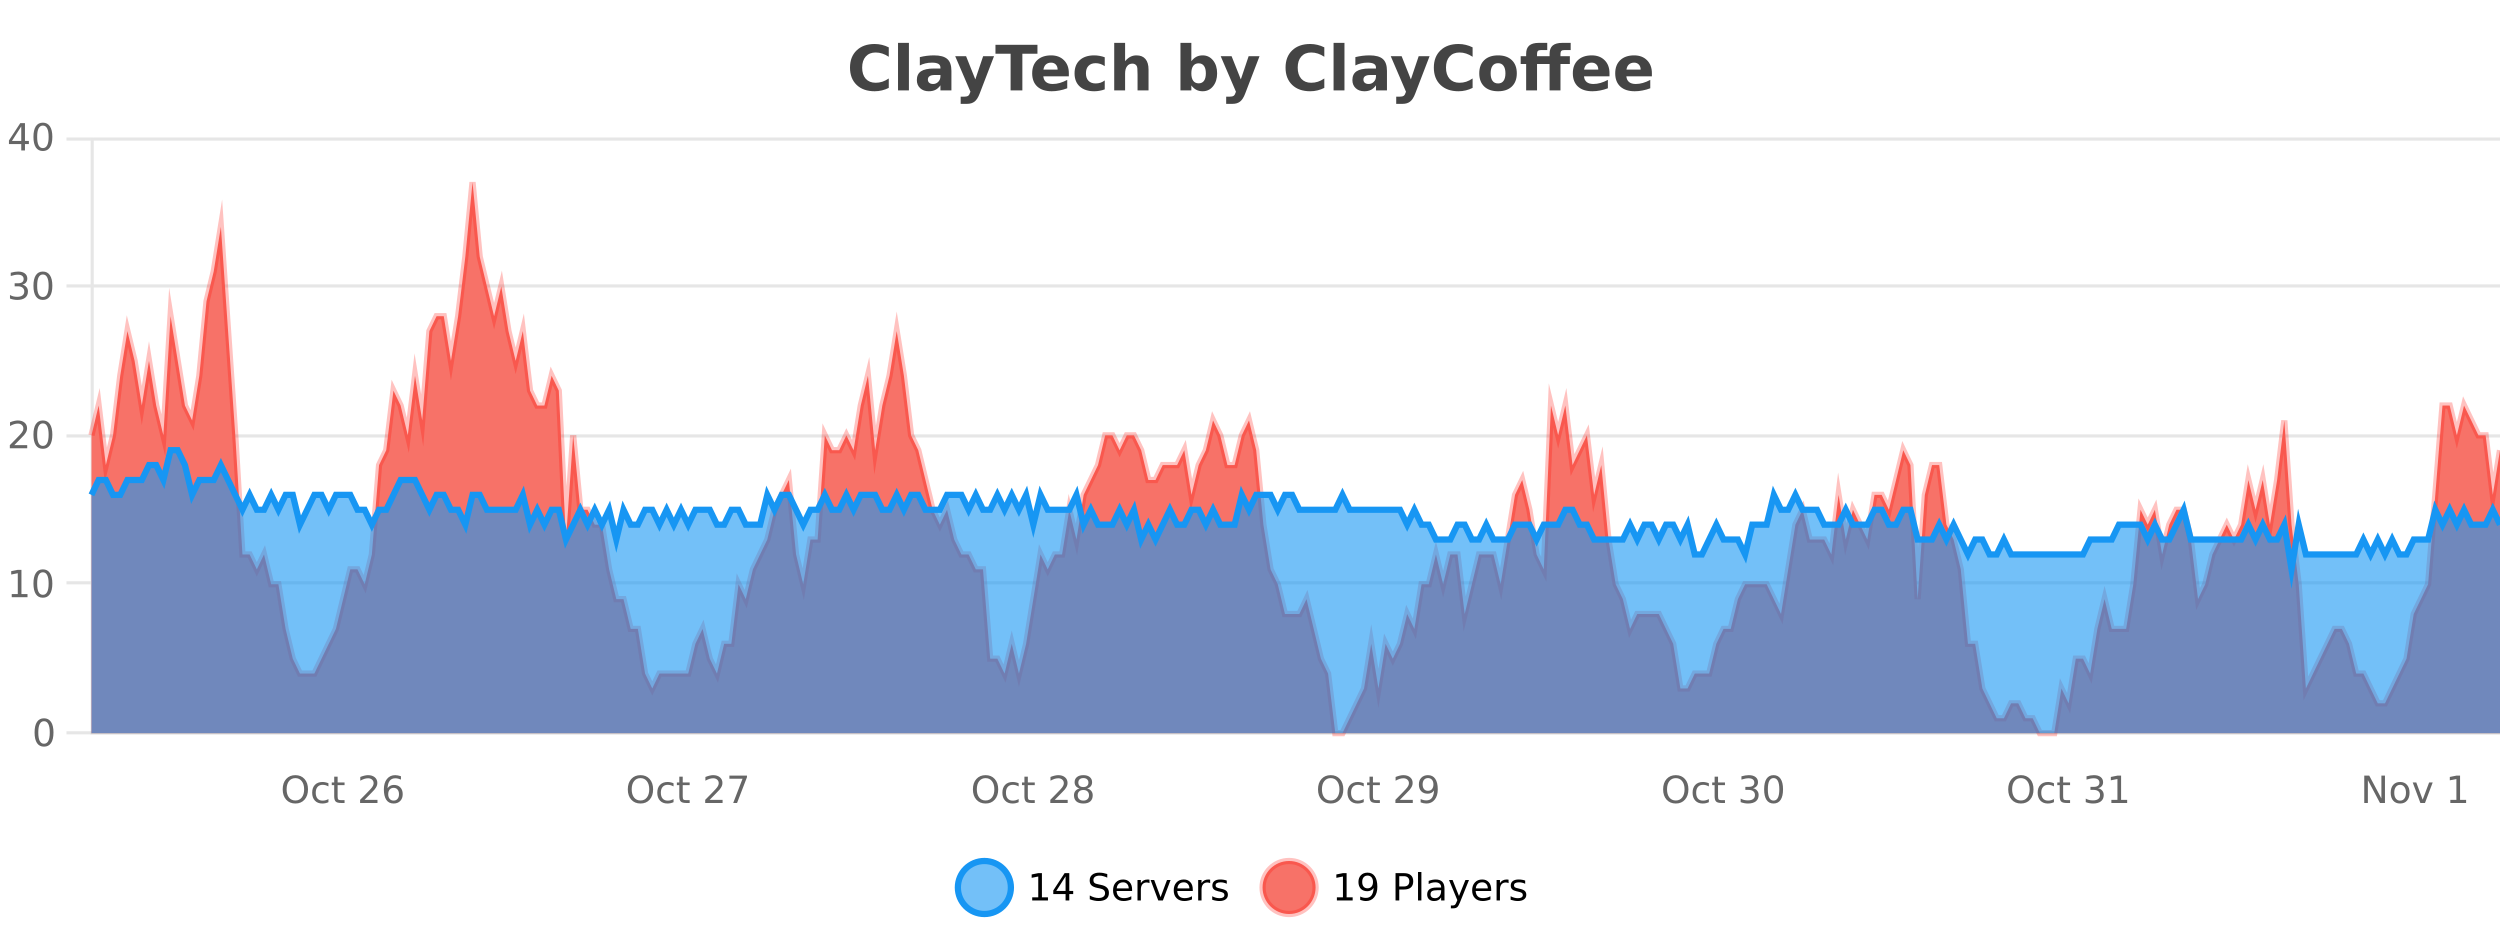
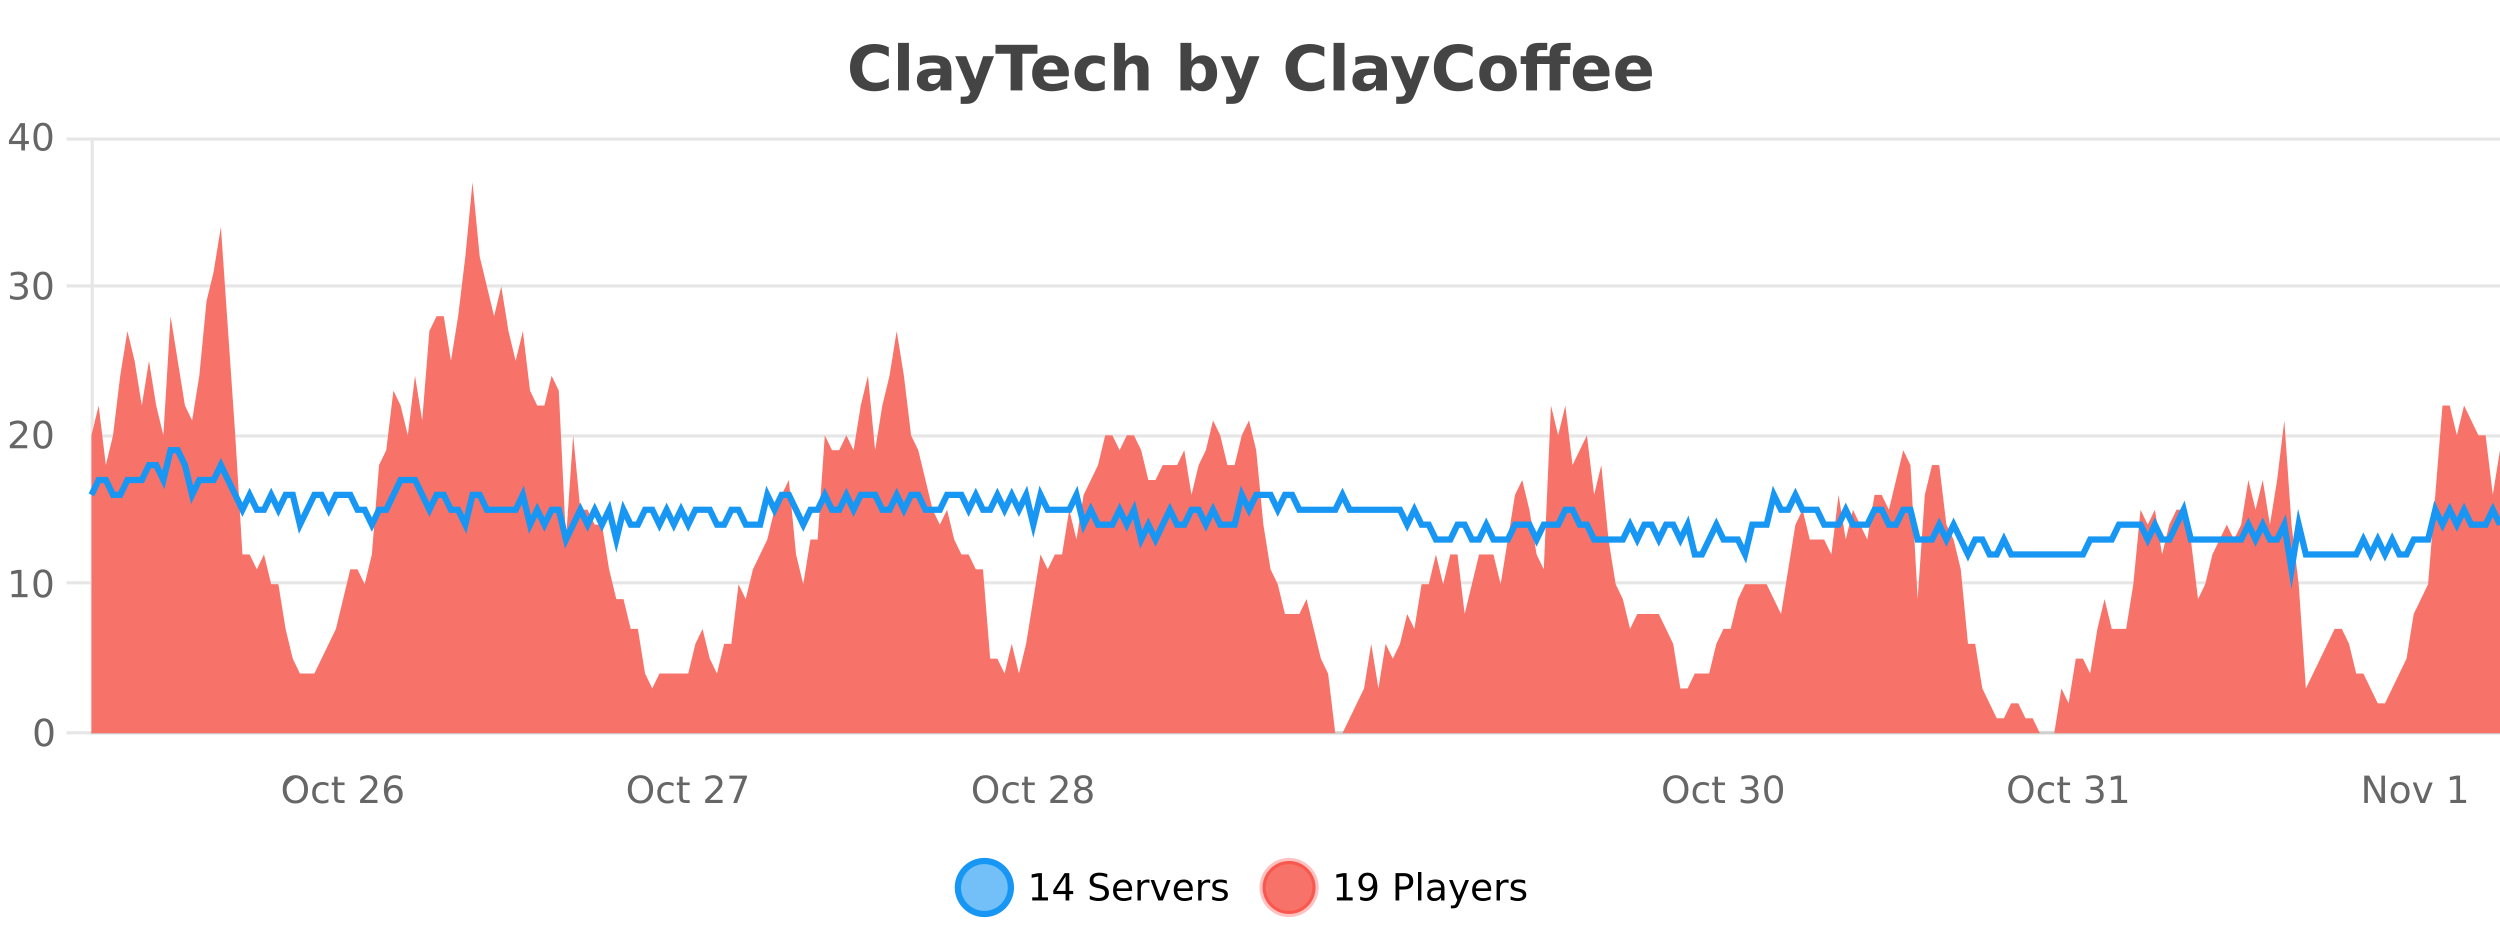
<svg xmlns="http://www.w3.org/2000/svg" width="800pt" height="300pt" viewBox="0 0 800 300" version="1.1">
  <defs>
    <clipPath id="clip1">
      <path d="M 278 263 L 352 263 L 352 300 L 278 300 Z M 278 263 " />
    </clipPath>
    <clipPath id="clip2">
      <path d="M 375 263 L 450 263 L 450 300 L 375 300 Z M 375 263 " />
    </clipPath>
    <clipPath id="clip3">
      <path d="M 29.27 58 L 800 58 L 800 234.602 L 29.27 234.602 Z M 29.27 58 " />
    </clipPath>
    <clipPath id="clip4">
      <path d="M 28.27 43 L 800 43 L 800 235.602 L 28.27 235.602 Z M 28.27 43 " />
    </clipPath>
    <clipPath id="clip5">
      <path d="M 29.27 144 L 800 144 L 800 234.602 L 29.27 234.602 Z M 29.27 144 " />
    </clipPath>
    <clipPath id="clip6">
      <path d="M 28.27 115 L 800 115 L 800 211 L 28.27 211 Z M 28.27 115 " />
    </clipPath>
  </defs>
  <g id="surface1299396">
    <rect x="0" y="0" width="800" height="300" style="fill:rgb(100%,100%,100%);fill-opacity:1;stroke:none;" />
    <path style="fill:none;stroke-width:1;stroke-linecap:butt;stroke-linejoin:miter;stroke:rgb(0%,0%,0%);stroke-opacity:0.098;stroke-miterlimit:10;" d="M 30 234.5 L 800 234.5 " />
    <path style="fill:none;stroke-width:1;stroke-linecap:butt;stroke-linejoin:miter;stroke:rgb(0%,0%,0%);stroke-opacity:0.098;stroke-miterlimit:10;" d="M 21.27 234.5 L 29 234.5 " />
    <path style="fill:none;stroke-width:1;stroke-linecap:butt;stroke-linejoin:miter;stroke:rgb(0%,0%,0%);stroke-opacity:0.098;stroke-miterlimit:10;" d="M 30 186.5 L 800 186.5 " />
    <path style="fill:none;stroke-width:1;stroke-linecap:butt;stroke-linejoin:miter;stroke:rgb(0%,0%,0%);stroke-opacity:0.098;stroke-miterlimit:10;" d="M 21.27 186.5 L 29 186.5 " />
    <path style="fill:none;stroke-width:1;stroke-linecap:butt;stroke-linejoin:miter;stroke:rgb(0%,0%,0%);stroke-opacity:0.098;stroke-miterlimit:10;" d="M 30 139.5 L 800 139.5 " />
-     <path style="fill:none;stroke-width:1;stroke-linecap:butt;stroke-linejoin:miter;stroke:rgb(0%,0%,0%);stroke-opacity:0.098;stroke-miterlimit:10;" d="M 21.27 139.5 L 29 139.5 " />
    <path style="fill:none;stroke-width:1;stroke-linecap:butt;stroke-linejoin:miter;stroke:rgb(0%,0%,0%);stroke-opacity:0.098;stroke-miterlimit:10;" d="M 30 91.5 L 800 91.5 " />
    <path style="fill:none;stroke-width:1;stroke-linecap:butt;stroke-linejoin:miter;stroke:rgb(0%,0%,0%);stroke-opacity:0.098;stroke-miterlimit:10;" d="M 21.27 91.5 L 29 91.5 " />
    <path style="fill:none;stroke-width:1;stroke-linecap:butt;stroke-linejoin:miter;stroke:rgb(0%,0%,0%);stroke-opacity:0.098;stroke-miterlimit:10;" d="M 30 44.5 L 800 44.5 " />
    <path style="fill:none;stroke-width:1;stroke-linecap:butt;stroke-linejoin:miter;stroke:rgb(0%,0%,0%);stroke-opacity:0.098;stroke-miterlimit:10;" d="M 21.27 44.5 L 29 44.5 " />
    <path style=" stroke:none;fill-rule:nonzero;fill:rgb(9.02%,58.824%,95.294%);fill-opacity:0.6;" d="M 323.488 284 C 323.488 288.688 319.688 292.484 315.004 292.484 C 310.316 292.484 306.52 288.688 306.52 284 C 306.52 279.312 310.316 275.516 315.004 275.516 C 319.688 275.516 323.488 279.312 323.488 284 Z M 323.488 284 " />
    <g clip-path="url(#clip1)" clip-rule="nonzero">
      <path style="fill:none;stroke-width:2;stroke-linecap:butt;stroke-linejoin:miter;stroke:rgb(9.02%,58.824%,95.294%);stroke-opacity:1;stroke-miterlimit:10;" d="M 323.488 284 C 323.488 288.688 319.688 292.484 315.004 292.484 C 310.316 292.484 306.52 288.688 306.52 284 C 306.52 279.312 310.316 275.516 315.004 275.516 C 319.688 275.516 323.488 279.312 323.488 284 Z M 323.488 284 " />
    </g>
    <path style=" stroke:none;fill-rule:nonzero;fill:rgb(0%,0%,0%);fill-opacity:1;" d="M 330.305 287.156 L 332.242 287.156 L 332.242 280.484 L 330.133 280.906 L 330.133 279.828 L 332.227 279.406 L 333.414 279.406 L 333.414 287.156 L 335.352 287.156 L 335.352 288.156 L 330.305 288.156 Z M 340.984 280.438 L 338 285.109 L 340.984 285.109 Z M 340.672 279.406 L 342.172 279.406 L 342.172 285.109 L 343.422 285.109 L 343.422 286.094 L 342.172 286.094 L 342.172 288.156 L 340.984 288.156 L 340.984 286.094 L 337.047 286.094 L 337.047 284.953 Z M 354.324 279.688 L 354.324 280.844 C 353.875 280.637 353.449 280.48 353.043 280.375 C 352.645 280.262 352.266 280.203 351.902 280.203 C 351.254 280.203 350.754 280.328 350.402 280.578 C 350.059 280.828 349.887 281.188 349.887 281.656 C 349.887 282.043 350 282.336 350.23 282.531 C 350.457 282.73 350.902 282.887 351.559 283 L 352.262 283.156 C 353.145 283.324 353.797 283.621 354.215 284.047 C 354.641 284.465 354.855 285.027 354.855 285.734 C 354.855 286.59 354.566 287.234 353.996 287.672 C 353.434 288.109 352.598 288.328 351.496 288.328 C 351.09 288.328 350.652 288.281 350.184 288.188 C 349.715 288.094 349.23 287.953 348.73 287.766 L 348.73 286.547 C 349.207 286.82 349.676 287.023 350.137 287.156 C 350.605 287.293 351.059 287.359 351.496 287.359 C 352.172 287.359 352.691 287.23 353.059 286.969 C 353.434 286.699 353.621 286.32 353.621 285.828 C 353.621 285.402 353.484 285.07 353.215 284.828 C 352.953 284.578 352.52 284.398 351.918 284.281 L 351.199 284.141 C 350.312 283.965 349.672 283.688 349.277 283.312 C 348.891 282.938 348.699 282.418 348.699 281.75 C 348.699 280.969 348.969 280.359 349.512 279.922 C 350.051 279.477 350.801 279.25 351.762 279.25 C 352.176 279.25 352.594 279.289 353.012 279.359 C 353.438 279.434 353.875 279.543 354.324 279.688 Z M 362.27 284.609 L 362.27 285.125 L 357.301 285.125 C 357.352 285.875 357.574 286.445 357.973 286.828 C 358.379 287.215 358.934 287.406 359.645 287.406 C 360.059 287.406 360.461 287.359 360.848 287.266 C 361.242 287.164 361.633 287.008 362.02 286.797 L 362.02 287.828 C 361.621 287.984 361.223 288.105 360.816 288.188 C 360.41 288.281 359.996 288.328 359.582 288.328 C 358.539 288.328 357.711 288.027 357.098 287.422 C 356.48 286.809 356.176 285.98 356.176 284.938 C 356.176 283.867 356.465 283.016 357.051 282.391 C 357.633 281.758 358.414 281.438 359.395 281.438 C 360.277 281.438 360.977 281.727 361.488 282.297 C 362.008 282.859 362.27 283.633 362.27 284.609 Z M 361.191 284.281 C 361.18 283.699 361.012 283.23 360.691 282.875 C 360.367 282.523 359.941 282.344 359.41 282.344 C 358.805 282.344 358.32 282.516 357.957 282.859 C 357.602 283.203 357.398 283.684 357.348 284.297 Z M 367.84 282.594 C 367.715 282.531 367.578 282.484 367.434 282.453 C 367.297 282.414 367.141 282.391 366.965 282.391 C 366.359 282.391 365.891 282.59 365.559 282.984 C 365.234 283.383 365.074 283.953 365.074 284.703 L 365.074 288.156 L 363.996 288.156 L 363.996 281.594 L 365.074 281.594 L 365.074 282.609 C 365.301 282.215 365.598 281.922 365.965 281.734 C 366.328 281.539 366.77 281.438 367.293 281.438 C 367.363 281.438 367.441 281.445 367.527 281.453 C 367.621 281.465 367.719 281.48 367.824 281.5 Z M 368.195 281.594 L 369.336 281.594 L 371.383 287.094 L 373.445 281.594 L 374.586 281.594 L 372.117 288.156 L 370.648 288.156 Z M 381.688 284.609 L 381.688 285.125 L 376.719 285.125 C 376.77 285.875 376.992 286.445 377.391 286.828 C 377.797 287.215 378.352 287.406 379.062 287.406 C 379.477 287.406 379.879 287.359 380.266 287.266 C 380.66 287.164 381.051 287.008 381.438 286.797 L 381.438 287.828 C 381.039 287.984 380.641 288.105 380.234 288.188 C 379.828 288.281 379.414 288.328 379 288.328 C 377.957 288.328 377.129 288.027 376.516 287.422 C 375.898 286.809 375.594 285.98 375.594 284.938 C 375.594 283.867 375.883 283.016 376.469 282.391 C 377.051 281.758 377.832 281.438 378.812 281.438 C 379.695 281.438 380.395 281.727 380.906 282.297 C 381.426 282.859 381.688 283.633 381.688 284.609 Z M 380.609 284.281 C 380.598 283.699 380.43 283.23 380.109 282.875 C 379.785 282.523 379.359 282.344 378.828 282.344 C 378.223 282.344 377.738 282.516 377.375 282.859 C 377.02 283.203 376.816 283.684 376.766 284.297 Z M 387.258 282.594 C 387.133 282.531 386.996 282.484 386.852 282.453 C 386.715 282.414 386.559 282.391 386.383 282.391 C 385.777 282.391 385.309 282.59 384.977 282.984 C 384.652 283.383 384.492 283.953 384.492 284.703 L 384.492 288.156 L 383.414 288.156 L 383.414 281.594 L 384.492 281.594 L 384.492 282.609 C 384.719 282.215 385.016 281.922 385.383 281.734 C 385.746 281.539 386.188 281.438 386.711 281.438 C 386.781 281.438 386.859 281.445 386.945 281.453 C 387.039 281.465 387.137 281.48 387.242 281.5 Z M 392.566 281.781 L 392.566 282.812 C 392.262 282.656 391.945 282.543 391.613 282.469 C 391.289 282.387 390.949 282.344 390.598 282.344 C 390.066 282.344 389.664 282.43 389.395 282.594 C 389.121 282.75 388.988 282.996 388.988 283.328 C 388.988 283.578 389.082 283.777 389.27 283.922 C 389.465 284.059 389.855 284.188 390.441 284.312 L 390.801 284.406 C 391.57 284.562 392.117 284.793 392.441 285.094 C 392.762 285.398 392.926 285.812 392.926 286.344 C 392.926 286.961 392.68 287.445 392.191 287.797 C 391.711 288.152 391.051 288.328 390.207 288.328 C 389.852 288.328 389.48 288.289 389.098 288.219 C 388.723 288.156 388.324 288.059 387.91 287.922 L 387.91 286.797 C 388.305 287.008 388.695 287.164 389.082 287.266 C 389.465 287.371 389.852 287.422 390.238 287.422 C 390.738 287.422 391.121 287.34 391.395 287.172 C 391.676 286.996 391.816 286.746 391.816 286.422 C 391.816 286.133 391.715 285.906 391.52 285.75 C 391.32 285.594 390.887 285.445 390.223 285.297 L 389.848 285.219 C 389.18 285.074 388.695 284.855 388.395 284.562 C 388.102 284.273 387.957 283.875 387.957 283.375 C 387.957 282.75 388.176 282.273 388.613 281.938 C 389.051 281.605 389.668 281.438 390.473 281.438 C 390.867 281.438 391.242 281.469 391.598 281.531 C 391.949 281.586 392.273 281.668 392.566 281.781 Z M 325.004 277.016 " />
    <path style=" stroke:none;fill-rule:nonzero;fill:rgb(96.863%,44.706%,40.784%);fill-opacity:1;" d="M 420.988 284 C 420.988 288.688 417.191 292.484 412.504 292.484 C 407.82 292.484 404.02 288.688 404.02 284 C 404.02 279.312 407.82 275.516 412.504 275.516 C 417.191 275.516 420.988 279.312 420.988 284 Z M 420.988 284 " />
    <g clip-path="url(#clip2)" clip-rule="nonzero">
      <path style="fill:none;stroke-width:2;stroke-linecap:butt;stroke-linejoin:miter;stroke:rgb(100%,4.706%,0%);stroke-opacity:0.247;stroke-miterlimit:10;" d="M 420.988 284 C 420.988 288.688 417.191 292.484 412.504 292.484 C 407.82 292.484 404.02 288.688 404.02 284 C 404.02 279.312 407.82 275.516 412.504 275.516 C 417.191 275.516 420.988 279.312 420.988 284 Z M 420.988 284 " />
    </g>
    <path style=" stroke:none;fill-rule:nonzero;fill:rgb(0%,0%,0%);fill-opacity:1;" d="M 427.805 287.156 L 429.742 287.156 L 429.742 280.484 L 427.633 280.906 L 427.633 279.828 L 429.727 279.406 L 430.914 279.406 L 430.914 287.156 L 432.852 287.156 L 432.852 288.156 L 427.805 288.156 Z M 435.266 287.969 L 435.266 286.891 C 435.566 287.039 435.867 287.148 436.172 287.219 C 436.473 287.293 436.773 287.328 437.078 287.328 C 437.859 287.328 438.453 287.07 438.859 286.547 C 439.273 286.016 439.508 285.215 439.562 284.141 C 439.344 284.484 439.055 284.746 438.703 284.922 C 438.359 285.102 437.973 285.188 437.547 285.188 C 436.672 285.188 435.977 284.93 435.469 284.406 C 434.957 283.875 434.703 283.148 434.703 282.219 C 434.703 281.324 434.969 280.605 435.5 280.062 C 436.031 279.523 436.738 279.25 437.625 279.25 C 438.633 279.25 439.406 279.641 439.938 280.422 C 440.477 281.195 440.75 282.32 440.75 283.797 C 440.75 285.172 440.422 286.273 439.766 287.094 C 439.109 287.918 438.227 288.328 437.125 288.328 C 436.82 288.328 436.52 288.297 436.219 288.234 C 435.914 288.18 435.598 288.094 435.266 287.969 Z M 437.625 284.266 C 438.156 284.266 438.578 284.086 438.891 283.719 C 439.203 283.355 439.359 282.855 439.359 282.219 C 439.359 281.594 439.203 281.102 438.891 280.734 C 438.578 280.371 438.156 280.188 437.625 280.188 C 437.094 280.188 436.672 280.371 436.359 280.734 C 436.055 281.102 435.906 281.594 435.906 282.219 C 435.906 282.855 436.055 283.355 436.359 283.719 C 436.672 284.086 437.094 284.266 437.625 284.266 Z M 447.762 280.375 L 447.762 283.672 L 449.246 283.672 C 449.797 283.672 450.223 283.531 450.527 283.25 C 450.828 282.961 450.98 282.547 450.98 282.016 C 450.98 281.496 450.828 281.094 450.527 280.812 C 450.223 280.523 449.797 280.375 449.246 280.375 Z M 446.574 279.406 L 449.246 279.406 C 450.234 279.406 450.98 279.633 451.48 280.078 C 451.98 280.516 452.23 281.164 452.23 282.016 C 452.23 282.883 451.98 283.539 451.48 283.984 C 450.98 284.422 450.234 284.641 449.246 284.641 L 447.762 284.641 L 447.762 288.156 L 446.574 288.156 Z M 453.766 279.031 L 454.844 279.031 L 454.844 288.156 L 453.766 288.156 Z M 460.082 284.859 C 459.215 284.859 458.613 284.961 458.27 285.156 C 457.934 285.355 457.77 285.695 457.77 286.172 C 457.77 286.559 457.895 286.867 458.145 287.094 C 458.402 287.312 458.746 287.422 459.176 287.422 C 459.777 287.422 460.258 287.215 460.613 286.797 C 460.977 286.371 461.16 285.805 461.16 285.094 L 461.16 284.859 Z M 462.238 284.406 L 462.238 288.156 L 461.16 288.156 L 461.16 287.156 C 460.91 287.555 460.602 287.852 460.238 288.047 C 459.871 288.234 459.426 288.328 458.895 288.328 C 458.215 288.328 457.68 288.141 457.285 287.766 C 456.887 287.383 456.691 286.875 456.691 286.25 C 456.691 285.512 456.934 284.953 457.426 284.578 C 457.926 284.203 458.664 284.016 459.645 284.016 L 461.16 284.016 L 461.16 283.906 C 461.16 283.406 460.992 283.023 460.66 282.75 C 460.336 282.48 459.883 282.344 459.301 282.344 C 458.926 282.344 458.555 282.391 458.191 282.484 C 457.836 282.578 457.496 282.715 457.176 282.891 L 457.176 281.891 C 457.57 281.734 457.949 281.621 458.316 281.547 C 458.691 281.477 459.055 281.438 459.41 281.438 C 460.355 281.438 461.066 281.684 461.535 282.172 C 462.004 282.664 462.238 283.406 462.238 284.406 Z M 467.188 288.766 C 466.883 289.547 466.586 290.055 466.297 290.297 C 466.004 290.535 465.617 290.656 465.141 290.656 L 464.281 290.656 L 464.281 289.75 L 464.906 289.75 C 465.207 289.75 465.438 289.676 465.594 289.531 C 465.758 289.395 465.941 289.066 466.141 288.547 L 466.344 288.047 L 463.688 281.594 L 464.828 281.594 L 466.875 286.719 L 468.938 281.594 L 470.078 281.594 Z M 477.18 284.609 L 477.18 285.125 L 472.211 285.125 C 472.262 285.875 472.484 286.445 472.883 286.828 C 473.289 287.215 473.844 287.406 474.555 287.406 C 474.969 287.406 475.371 287.359 475.758 287.266 C 476.152 287.164 476.543 287.008 476.93 286.797 L 476.93 287.828 C 476.531 287.984 476.133 288.105 475.727 288.188 C 475.32 288.281 474.906 288.328 474.492 288.328 C 473.449 288.328 472.621 288.027 472.008 287.422 C 471.391 286.809 471.086 285.98 471.086 284.938 C 471.086 283.867 471.375 283.016 471.961 282.391 C 472.543 281.758 473.324 281.438 474.305 281.438 C 475.188 281.438 475.887 281.727 476.398 282.297 C 476.918 282.859 477.18 283.633 477.18 284.609 Z M 476.102 284.281 C 476.09 283.699 475.922 283.23 475.602 282.875 C 475.277 282.523 474.852 282.344 474.32 282.344 C 473.715 282.344 473.23 282.516 472.867 282.859 C 472.512 283.203 472.309 283.684 472.258 284.297 Z M 482.75 282.594 C 482.625 282.531 482.488 282.484 482.344 282.453 C 482.207 282.414 482.051 282.391 481.875 282.391 C 481.27 282.391 480.801 282.59 480.469 282.984 C 480.145 283.383 479.984 283.953 479.984 284.703 L 479.984 288.156 L 478.906 288.156 L 478.906 281.594 L 479.984 281.594 L 479.984 282.609 C 480.211 282.215 480.508 281.922 480.875 281.734 C 481.238 281.539 481.68 281.438 482.203 281.438 C 482.273 281.438 482.352 281.445 482.438 281.453 C 482.531 281.465 482.629 281.48 482.734 281.5 Z M 488.055 281.781 L 488.055 282.812 C 487.75 282.656 487.434 282.543 487.102 282.469 C 486.777 282.387 486.438 282.344 486.086 282.344 C 485.555 282.344 485.152 282.43 484.883 282.594 C 484.609 282.75 484.477 282.996 484.477 283.328 C 484.477 283.578 484.57 283.777 484.758 283.922 C 484.953 284.059 485.344 284.188 485.93 284.312 L 486.289 284.406 C 487.059 284.562 487.605 284.793 487.93 285.094 C 488.25 285.398 488.414 285.812 488.414 286.344 C 488.414 286.961 488.168 287.445 487.68 287.797 C 487.199 288.152 486.539 288.328 485.695 288.328 C 485.34 288.328 484.969 288.289 484.586 288.219 C 484.211 288.156 483.812 288.059 483.398 287.922 L 483.398 286.797 C 483.793 287.008 484.184 287.164 484.57 287.266 C 484.953 287.371 485.34 287.422 485.727 287.422 C 486.227 287.422 486.609 287.34 486.883 287.172 C 487.164 286.996 487.305 286.746 487.305 286.422 C 487.305 286.133 487.203 285.906 487.008 285.75 C 486.809 285.594 486.375 285.445 485.711 285.297 L 485.336 285.219 C 484.668 285.074 484.184 284.855 483.883 284.562 C 483.59 284.273 483.445 283.875 483.445 283.375 C 483.445 282.75 483.664 282.273 484.102 281.938 C 484.539 281.605 485.156 281.438 485.961 281.438 C 486.355 281.438 486.73 281.469 487.086 281.531 C 487.438 281.586 487.762 281.668 488.055 281.781 Z M 422.504 277.016 " />
    <path style=" stroke:none;fill-rule:nonzero;fill:rgb(26.667%,26.667%,26.667%);fill-opacity:1;" d="M 284.406 28.125 C 283.707 28.48 282.984 28.746 282.234 28.922 C 281.492 29.109 280.711 29.203 279.891 29.203 C 277.461 29.203 275.539 28.527 274.125 27.172 C 272.707 25.809 272 23.965 272 21.641 C 272 19.32 272.707 17.48 274.125 16.125 C 275.539 14.762 277.461 14.078 279.891 14.078 C 280.711 14.078 281.492 14.172 282.234 14.359 C 282.984 14.539 283.707 14.805 284.406 15.156 L 284.406 18.172 C 283.707 17.703 283.02 17.359 282.344 17.141 C 281.664 16.914 280.953 16.797 280.203 16.797 C 278.859 16.797 277.801 17.23 277.031 18.094 C 276.27 18.949 275.891 20.133 275.891 21.641 C 275.891 23.152 276.27 24.34 277.031 25.203 C 277.801 26.059 278.859 26.484 280.203 26.484 C 280.953 26.484 281.664 26.375 282.344 26.156 C 283.02 25.93 283.707 25.578 284.406 25.109 Z M 287.367 13.719 L 290.852 13.719 L 290.852 28.922 L 287.367 28.922 Z M 299.109 24 C 298.379 24 297.832 24.125 297.469 24.375 C 297.102 24.617 296.922 24.98 296.922 25.469 C 296.922 25.906 297.066 26.25 297.359 26.5 C 297.66 26.75 298.07 26.875 298.594 26.875 C 299.25 26.875 299.801 26.641 300.25 26.172 C 300.707 25.703 300.938 25.117 300.938 24.406 L 300.938 24 Z M 304.453 22.688 L 304.453 28.922 L 300.938 28.922 L 300.938 27.297 C 300.469 27.965 299.938 28.449 299.344 28.75 C 298.758 29.051 298.047 29.203 297.203 29.203 C 296.078 29.203 295.16 28.875 294.453 28.219 C 293.742 27.555 293.391 26.695 293.391 25.641 C 293.391 24.359 293.828 23.422 294.703 22.828 C 295.586 22.227 296.977 21.922 298.875 21.922 L 300.938 21.922 L 300.938 21.641 C 300.938 21.09 300.719 20.688 300.281 20.438 C 299.844 20.18 299.16 20.047 298.234 20.047 C 297.484 20.047 296.785 20.125 296.141 20.281 C 295.492 20.43 294.895 20.648 294.344 20.938 L 294.344 18.281 C 295.094 18.094 295.844 17.953 296.594 17.859 C 297.352 17.766 298.113 17.719 298.875 17.719 C 300.844 17.719 302.266 18.109 303.141 18.891 C 304.016 19.664 304.453 20.93 304.453 22.688 Z M 305.664 17.984 L 309.148 17.984 L 312.102 25.406 L 314.602 17.984 L 318.086 17.984 L 313.492 29.953 C 313.031 31.172 312.492 32.02 311.867 32.5 C 311.25 32.988 310.445 33.234 309.445 33.234 L 307.414 33.234 L 307.414 30.938 L 308.508 30.938 C 309.102 30.938 309.531 30.844 309.805 30.656 C 310.074 30.469 310.281 30.129 310.43 29.641 L 310.539 29.344 Z M 318.547 14.344 L 331.984 14.344 L 331.984 17.188 L 327.156 17.188 L 327.156 28.922 L 323.391 28.922 L 323.391 17.188 L 318.547 17.188 Z M 342.031 23.422 L 342.031 24.422 L 333.859 24.422 C 333.941 25.246 334.238 25.859 334.75 26.266 C 335.258 26.672 335.969 26.875 336.875 26.875 C 337.613 26.875 338.367 26.766 339.141 26.547 C 339.91 26.328 340.703 26 341.516 25.562 L 341.516 28.25 C 340.691 28.562 339.863 28.797 339.031 28.953 C 338.207 29.117 337.383 29.203 336.562 29.203 C 334.582 29.203 333.039 28.703 331.938 27.703 C 330.844 26.695 330.297 25.281 330.297 23.469 C 330.297 21.68 330.832 20.273 331.906 19.25 C 332.988 18.23 334.473 17.719 336.359 17.719 C 338.078 17.719 339.453 18.242 340.484 19.281 C 341.516 20.312 342.031 21.695 342.031 23.422 Z M 338.438 22.266 C 338.438 21.602 338.242 21.062 337.859 20.656 C 337.473 20.25 336.969 20.047 336.344 20.047 C 335.664 20.047 335.113 20.242 334.688 20.625 C 334.27 21 334.008 21.547 333.906 22.266 Z M 353.516 18.328 L 353.516 21.172 C 353.047 20.852 352.57 20.609 352.094 20.453 C 351.613 20.297 351.113 20.219 350.594 20.219 C 349.625 20.219 348.863 20.508 348.312 21.078 C 347.77 21.641 347.5 22.438 347.5 23.469 C 347.5 24.492 347.77 25.289 348.312 25.859 C 348.863 26.422 349.625 26.703 350.594 26.703 C 351.145 26.703 351.664 26.625 352.156 26.469 C 352.645 26.305 353.098 26.059 353.516 25.734 L 353.516 28.594 C 352.973 28.805 352.422 28.953 351.859 29.047 C 351.297 29.148 350.727 29.203 350.156 29.203 C 348.188 29.203 346.645 28.699 345.531 27.688 C 344.414 26.68 343.859 25.273 343.859 23.469 C 343.859 21.656 344.414 20.246 345.531 19.234 C 346.645 18.227 348.188 17.719 350.156 17.719 C 350.727 17.719 351.289 17.773 351.844 17.875 C 352.406 17.969 352.961 18.121 353.516 18.328 Z M 367.531 22.266 L 367.531 28.922 L 364.016 28.922 L 364.016 23.844 C 364.016 22.887 363.992 22.23 363.953 21.875 C 363.91 21.512 363.836 21.246 363.734 21.078 C 363.598 20.852 363.41 20.672 363.172 20.547 C 362.941 20.422 362.676 20.359 362.375 20.359 C 361.645 20.359 361.07 20.641 360.656 21.203 C 360.238 21.766 360.031 22.547 360.031 23.547 L 360.031 28.922 L 356.547 28.922 L 356.547 13.719 L 360.031 13.719 L 360.031 19.578 C 360.562 18.945 361.125 18.477 361.719 18.172 C 362.312 17.871 362.961 17.719 363.672 17.719 C 364.941 17.719 365.898 18.109 366.547 18.891 C 367.203 19.664 367.531 20.789 367.531 22.266 Z M 383.559 26.672 C 384.309 26.672 384.879 26.402 385.277 25.859 C 385.672 25.309 385.871 24.512 385.871 23.469 C 385.871 22.43 385.672 21.637 385.277 21.094 C 384.879 20.543 384.309 20.266 383.559 20.266 C 382.809 20.266 382.23 20.543 381.824 21.094 C 381.426 21.637 381.23 22.43 381.23 23.469 C 381.23 24.5 381.426 25.293 381.824 25.844 C 382.23 26.398 382.809 26.672 383.559 26.672 Z M 381.23 19.578 C 381.719 18.945 382.254 18.477 382.84 18.172 C 383.422 17.871 384.094 17.719 384.855 17.719 C 386.207 17.719 387.316 18.258 388.184 19.328 C 389.047 20.402 389.48 21.781 389.48 23.469 C 389.48 25.148 389.047 26.523 388.184 27.594 C 387.316 28.668 386.207 29.203 384.855 29.203 C 384.094 29.203 383.422 29.051 382.84 28.75 C 382.254 28.449 381.719 27.98 381.23 27.344 L 381.23 28.922 L 377.746 28.922 L 377.746 13.719 L 381.23 13.719 Z M 390.625 17.984 L 394.109 17.984 L 397.062 25.406 L 399.562 17.984 L 403.047 17.984 L 398.453 29.953 C 397.992 31.172 397.453 32.02 396.828 32.5 C 396.211 32.988 395.406 33.234 394.406 33.234 L 392.375 33.234 L 392.375 30.938 L 393.469 30.938 C 394.062 30.938 394.492 30.844 394.766 30.656 C 395.035 30.469 395.242 30.129 395.391 29.641 L 395.5 29.344 Z M 423.781 28.125 C 423.082 28.48 422.359 28.746 421.609 28.922 C 420.867 29.109 420.086 29.203 419.266 29.203 C 416.836 29.203 414.914 28.527 413.5 27.172 C 412.082 25.809 411.375 23.965 411.375 21.641 C 411.375 19.32 412.082 17.48 413.5 16.125 C 414.914 14.762 416.836 14.078 419.266 14.078 C 420.086 14.078 420.867 14.172 421.609 14.359 C 422.359 14.539 423.082 14.805 423.781 15.156 L 423.781 18.172 C 423.082 17.703 422.395 17.359 421.719 17.141 C 421.039 16.914 420.328 16.797 419.578 16.797 C 418.234 16.797 417.176 17.23 416.406 18.094 C 415.645 18.949 415.266 20.133 415.266 21.641 C 415.266 23.152 415.645 24.34 416.406 25.203 C 417.176 26.059 418.234 26.484 419.578 26.484 C 420.328 26.484 421.039 26.375 421.719 26.156 C 422.395 25.93 423.082 25.578 423.781 25.109 Z M 426.742 13.719 L 430.227 13.719 L 430.227 28.922 L 426.742 28.922 Z M 438.484 24 C 437.754 24 437.207 24.125 436.844 24.375 C 436.477 24.617 436.297 24.98 436.297 25.469 C 436.297 25.906 436.441 26.25 436.734 26.5 C 437.035 26.75 437.445 26.875 437.969 26.875 C 438.625 26.875 439.176 26.641 439.625 26.172 C 440.082 25.703 440.312 25.117 440.312 24.406 L 440.312 24 Z M 443.828 22.688 L 443.828 28.922 L 440.312 28.922 L 440.312 27.297 C 439.844 27.965 439.312 28.449 438.719 28.75 C 438.133 29.051 437.422 29.203 436.578 29.203 C 435.453 29.203 434.535 28.875 433.828 28.219 C 433.117 27.555 432.766 26.695 432.766 25.641 C 432.766 24.359 433.203 23.422 434.078 22.828 C 434.961 22.227 436.352 21.922 438.25 21.922 L 440.312 21.922 L 440.312 21.641 C 440.312 21.09 440.094 20.688 439.656 20.438 C 439.219 20.18 438.535 20.047 437.609 20.047 C 436.859 20.047 436.16 20.125 435.516 20.281 C 434.867 20.43 434.27 20.648 433.719 20.938 L 433.719 18.281 C 434.469 18.094 435.219 17.953 435.969 17.859 C 436.727 17.766 437.488 17.719 438.25 17.719 C 440.219 17.719 441.641 18.109 442.516 18.891 C 443.391 19.664 443.828 20.93 443.828 22.688 Z M 445.039 17.984 L 448.523 17.984 L 451.477 25.406 L 453.977 17.984 L 457.461 17.984 L 452.867 29.953 C 452.406 31.172 451.867 32.02 451.242 32.5 C 450.625 32.988 449.82 33.234 448.82 33.234 L 446.789 33.234 L 446.789 30.938 L 447.883 30.938 C 448.477 30.938 448.906 30.844 449.18 30.656 C 449.449 30.469 449.656 30.129 449.805 29.641 L 449.914 29.344 Z M 471.234 28.125 C 470.535 28.48 469.812 28.746 469.062 28.922 C 468.32 29.109 467.539 29.203 466.719 29.203 C 464.289 29.203 462.367 28.527 460.953 27.172 C 459.535 25.809 458.828 23.965 458.828 21.641 C 458.828 19.32 459.535 17.48 460.953 16.125 C 462.367 14.762 464.289 14.078 466.719 14.078 C 467.539 14.078 468.32 14.172 469.062 14.359 C 469.812 14.539 470.535 14.805 471.234 15.156 L 471.234 18.172 C 470.535 17.703 469.848 17.359 469.172 17.141 C 468.492 16.914 467.781 16.797 467.031 16.797 C 465.688 16.797 464.629 17.23 463.859 18.094 C 463.098 18.949 462.719 20.133 462.719 21.641 C 462.719 23.152 463.098 24.34 463.859 25.203 C 464.629 26.059 465.688 26.484 467.031 26.484 C 467.781 26.484 468.492 26.375 469.172 26.156 C 469.848 25.93 470.535 25.578 471.234 25.109 Z M 479.395 20.219 C 478.613 20.219 478.02 20.5 477.613 21.062 C 477.207 21.617 477.004 22.418 477.004 23.469 C 477.004 24.512 477.207 25.312 477.613 25.875 C 478.02 26.43 478.613 26.703 479.395 26.703 C 480.152 26.703 480.73 26.43 481.129 25.875 C 481.535 25.312 481.738 24.512 481.738 23.469 C 481.738 22.418 481.535 21.617 481.129 21.062 C 480.73 20.5 480.152 20.219 479.395 20.219 Z M 479.395 17.719 C 481.27 17.719 482.73 18.23 483.785 19.25 C 484.848 20.262 485.379 21.668 485.379 23.469 C 485.379 25.262 484.848 26.668 483.785 27.688 C 482.73 28.699 481.27 29.203 479.395 29.203 C 477.496 29.203 476.02 28.699 474.957 27.688 C 473.895 26.668 473.363 25.262 473.363 23.469 C 473.363 21.668 473.895 20.262 474.957 19.25 C 476.02 18.23 477.496 17.719 479.395 17.719 Z M 495.117 13.719 L 495.117 16.016 L 493.18 16.016 C 492.688 16.016 492.344 16.105 492.148 16.281 C 491.949 16.469 491.852 16.781 491.852 17.219 L 491.852 17.984 L 495.867 17.984 L 495.867 17.219 C 495.867 16.031 496.195 15.152 496.852 14.578 C 497.516 14.008 498.547 13.719 499.945 13.719 L 502.617 13.719 L 502.617 16.016 L 500.68 16.016 C 500.188 16.016 499.844 16.105 499.648 16.281 C 499.449 16.469 499.352 16.781 499.352 17.219 L 499.352 17.984 L 502.352 17.984 L 502.352 20.484 L 499.352 20.484 L 499.352 28.922 L 495.867 28.922 L 495.867 20.484 L 491.852 20.484 L 491.852 28.922 L 488.367 28.922 L 488.367 20.484 L 486.617 20.484 L 486.617 17.984 L 488.367 17.984 L 488.367 17.219 C 488.367 16.031 488.695 15.152 489.352 14.578 C 490.016 14.008 491.047 13.719 492.445 13.719 Z M 515.039 23.422 L 515.039 24.422 L 506.867 24.422 C 506.949 25.246 507.246 25.859 507.758 26.266 C 508.266 26.672 508.977 26.875 509.883 26.875 C 510.621 26.875 511.375 26.766 512.148 26.547 C 512.918 26.328 513.711 26 514.523 25.562 L 514.523 28.25 C 513.699 28.562 512.871 28.797 512.039 28.953 C 511.215 29.117 510.391 29.203 509.57 29.203 C 507.59 29.203 506.047 28.703 504.945 27.703 C 503.852 26.695 503.305 25.281 503.305 23.469 C 503.305 21.68 503.84 20.273 504.914 19.25 C 505.996 18.23 507.48 17.719 509.367 17.719 C 511.086 17.719 512.461 18.242 513.492 19.281 C 514.523 20.312 515.039 21.695 515.039 23.422 Z M 511.445 22.266 C 511.445 21.602 511.25 21.062 510.867 20.656 C 510.48 20.25 509.977 20.047 509.352 20.047 C 508.672 20.047 508.121 20.242 507.695 20.625 C 507.277 21 507.016 21.547 506.914 22.266 Z M 528.602 23.422 L 528.602 24.422 L 520.43 24.422 C 520.512 25.246 520.809 25.859 521.32 26.266 C 521.828 26.672 522.539 26.875 523.445 26.875 C 524.184 26.875 524.938 26.766 525.711 26.547 C 526.48 26.328 527.273 26 528.086 25.562 L 528.086 28.25 C 527.262 28.562 526.434 28.797 525.602 28.953 C 524.777 29.117 523.953 29.203 523.133 29.203 C 521.152 29.203 519.609 28.703 518.508 27.703 C 517.414 26.695 516.867 25.281 516.867 23.469 C 516.867 21.68 517.402 20.273 518.477 19.25 C 519.559 18.23 521.043 17.719 522.93 17.719 C 524.648 17.719 526.023 18.242 527.055 19.281 C 528.086 20.312 528.602 21.695 528.602 23.422 Z M 525.008 22.266 C 525.008 21.602 524.812 21.062 524.43 20.656 C 524.043 20.25 523.539 20.047 522.914 20.047 C 522.234 20.047 521.684 20.242 521.258 20.625 C 520.84 21 520.578 21.547 520.477 22.266 Z M 271 10.359 " />
    <path style="fill:none;stroke-width:1;stroke-linecap:butt;stroke-linejoin:miter;stroke:rgb(0%,0%,0%);stroke-opacity:0.098;stroke-miterlimit:10;" d="M 29 234.5 L 801 234.5 " />
-     <path style=" stroke:none;fill-rule:nonzero;fill:rgb(40%,40%,40%);fill-opacity:1;" d="M 94.527 249 C 93.66 249 92.973 249.324 92.465 249.969 C 91.965 250.605 91.715 251.48 91.715 252.594 C 91.715 253.688 91.965 254.559 92.465 255.203 C 92.973 255.84 93.66 256.156 94.527 256.156 C 95.379 256.156 96.059 255.84 96.559 255.203 C 97.066 254.559 97.324 253.688 97.324 252.594 C 97.324 251.48 97.066 250.605 96.559 249.969 C 96.059 249.324 95.379 249 94.527 249 Z M 94.527 248.047 C 95.746 248.047 96.719 248.461 97.449 249.281 C 98.188 250.105 98.559 251.211 98.559 252.594 C 98.559 253.969 98.188 255.07 97.449 255.891 C 96.719 256.715 95.746 257.125 94.527 257.125 C 93.297 257.125 92.312 256.715 91.574 255.891 C 90.832 255.07 90.465 253.969 90.465 252.594 C 90.465 251.211 90.832 250.105 91.574 249.281 C 92.312 248.461 93.297 248.047 94.527 248.047 Z M 105.098 250.641 L 105.098 251.656 C 104.785 251.48 104.477 251.352 104.176 251.266 C 103.871 251.184 103.566 251.141 103.254 251.141 C 102.543 251.141 101.996 251.367 101.613 251.812 C 101.227 252.25 101.035 252.871 101.035 253.672 C 101.035 254.477 101.227 255.102 101.613 255.547 C 101.996 255.984 102.543 256.203 103.254 256.203 C 103.566 256.203 103.871 256.164 104.176 256.078 C 104.477 255.996 104.785 255.871 105.098 255.703 L 105.098 256.703 C 104.793 256.84 104.48 256.945 104.16 257.016 C 103.836 257.086 103.492 257.125 103.129 257.125 C 102.137 257.125 101.352 256.82 100.77 256.203 C 100.184 255.578 99.895 254.734 99.895 253.672 C 99.895 252.609 100.184 251.773 100.77 251.156 C 101.363 250.543 102.176 250.234 103.207 250.234 C 103.527 250.234 103.848 250.273 104.16 250.344 C 104.48 250.406 104.793 250.508 105.098 250.641 Z M 108.039 248.531 L 108.039 250.391 L 110.258 250.391 L 110.258 251.234 L 108.039 251.234 L 108.039 254.797 C 108.039 255.328 108.109 255.672 108.258 255.828 C 108.402 255.977 108.699 256.047 109.148 256.047 L 110.258 256.047 L 110.258 256.953 L 109.148 256.953 C 108.312 256.953 107.734 256.797 107.414 256.484 C 107.102 256.172 106.945 255.609 106.945 254.797 L 106.945 251.234 L 106.164 251.234 L 106.164 250.391 L 106.945 250.391 L 106.945 248.531 Z M 116.652 255.953 L 120.793 255.953 L 120.793 256.953 L 115.23 256.953 L 115.23 255.953 C 115.676 255.496 116.285 254.875 117.059 254.094 C 117.84 253.305 118.328 252.793 118.527 252.562 C 118.91 252.148 119.176 251.793 119.324 251.5 C 119.48 251.199 119.559 250.906 119.559 250.625 C 119.559 250.156 119.391 249.777 119.059 249.484 C 118.734 249.195 118.312 249.047 117.793 249.047 C 117.418 249.047 117.02 249.109 116.605 249.234 C 116.199 249.359 115.762 249.559 115.293 249.828 L 115.293 248.625 C 115.77 248.438 116.215 248.297 116.621 248.203 C 117.035 248.102 117.418 248.047 117.762 248.047 C 118.668 248.047 119.391 248.277 119.934 248.734 C 120.473 249.184 120.746 249.789 120.746 250.547 C 120.746 250.902 120.676 251.242 120.543 251.562 C 120.406 251.887 120.16 252.266 119.809 252.703 C 119.703 252.82 119.391 253.148 118.871 253.688 C 118.348 254.23 117.609 254.984 116.652 255.953 Z M 125.961 252.109 C 125.43 252.109 125.008 252.293 124.695 252.656 C 124.383 253.023 124.227 253.516 124.227 254.141 C 124.227 254.777 124.383 255.277 124.695 255.641 C 125.008 256.008 125.43 256.188 125.961 256.188 C 126.492 256.188 126.906 256.008 127.211 255.641 C 127.523 255.277 127.68 254.777 127.68 254.141 C 127.68 253.516 127.523 253.023 127.211 252.656 C 126.906 252.293 126.492 252.109 125.961 252.109 Z M 128.305 248.391 L 128.305 249.469 C 128 249.336 127.699 249.23 127.398 249.156 C 127.094 249.086 126.797 249.047 126.508 249.047 C 125.727 249.047 125.125 249.312 124.711 249.844 C 124.305 250.367 124.07 251.156 124.008 252.219 C 124.234 251.887 124.523 251.633 124.867 251.453 C 125.219 251.266 125.605 251.172 126.023 251.172 C 126.898 251.172 127.59 251.438 128.102 251.969 C 128.609 252.5 128.867 253.227 128.867 254.141 C 128.867 255.047 128.602 255.773 128.07 256.312 C 127.539 256.855 126.836 257.125 125.961 257.125 C 124.938 257.125 124.164 256.742 123.633 255.969 C 123.102 255.188 122.836 254.062 122.836 252.594 C 122.836 251.211 123.164 250.105 123.82 249.281 C 124.477 248.461 125.355 248.047 126.461 248.047 C 126.75 248.047 127.047 248.078 127.352 248.141 C 127.652 248.195 127.969 248.277 128.305 248.391 Z M 89.793 245.816 " />
+     <path style=" stroke:none;fill-rule:nonzero;fill:rgb(40%,40%,40%);fill-opacity:1;" d="M 94.527 249 C 91.965 250.605 91.715 251.48 91.715 252.594 C 91.715 253.688 91.965 254.559 92.465 255.203 C 92.973 255.84 93.66 256.156 94.527 256.156 C 95.379 256.156 96.059 255.84 96.559 255.203 C 97.066 254.559 97.324 253.688 97.324 252.594 C 97.324 251.48 97.066 250.605 96.559 249.969 C 96.059 249.324 95.379 249 94.527 249 Z M 94.527 248.047 C 95.746 248.047 96.719 248.461 97.449 249.281 C 98.188 250.105 98.559 251.211 98.559 252.594 C 98.559 253.969 98.188 255.07 97.449 255.891 C 96.719 256.715 95.746 257.125 94.527 257.125 C 93.297 257.125 92.312 256.715 91.574 255.891 C 90.832 255.07 90.465 253.969 90.465 252.594 C 90.465 251.211 90.832 250.105 91.574 249.281 C 92.312 248.461 93.297 248.047 94.527 248.047 Z M 105.098 250.641 L 105.098 251.656 C 104.785 251.48 104.477 251.352 104.176 251.266 C 103.871 251.184 103.566 251.141 103.254 251.141 C 102.543 251.141 101.996 251.367 101.613 251.812 C 101.227 252.25 101.035 252.871 101.035 253.672 C 101.035 254.477 101.227 255.102 101.613 255.547 C 101.996 255.984 102.543 256.203 103.254 256.203 C 103.566 256.203 103.871 256.164 104.176 256.078 C 104.477 255.996 104.785 255.871 105.098 255.703 L 105.098 256.703 C 104.793 256.84 104.48 256.945 104.16 257.016 C 103.836 257.086 103.492 257.125 103.129 257.125 C 102.137 257.125 101.352 256.82 100.77 256.203 C 100.184 255.578 99.895 254.734 99.895 253.672 C 99.895 252.609 100.184 251.773 100.77 251.156 C 101.363 250.543 102.176 250.234 103.207 250.234 C 103.527 250.234 103.848 250.273 104.16 250.344 C 104.48 250.406 104.793 250.508 105.098 250.641 Z M 108.039 248.531 L 108.039 250.391 L 110.258 250.391 L 110.258 251.234 L 108.039 251.234 L 108.039 254.797 C 108.039 255.328 108.109 255.672 108.258 255.828 C 108.402 255.977 108.699 256.047 109.148 256.047 L 110.258 256.047 L 110.258 256.953 L 109.148 256.953 C 108.312 256.953 107.734 256.797 107.414 256.484 C 107.102 256.172 106.945 255.609 106.945 254.797 L 106.945 251.234 L 106.164 251.234 L 106.164 250.391 L 106.945 250.391 L 106.945 248.531 Z M 116.652 255.953 L 120.793 255.953 L 120.793 256.953 L 115.23 256.953 L 115.23 255.953 C 115.676 255.496 116.285 254.875 117.059 254.094 C 117.84 253.305 118.328 252.793 118.527 252.562 C 118.91 252.148 119.176 251.793 119.324 251.5 C 119.48 251.199 119.559 250.906 119.559 250.625 C 119.559 250.156 119.391 249.777 119.059 249.484 C 118.734 249.195 118.312 249.047 117.793 249.047 C 117.418 249.047 117.02 249.109 116.605 249.234 C 116.199 249.359 115.762 249.559 115.293 249.828 L 115.293 248.625 C 115.77 248.438 116.215 248.297 116.621 248.203 C 117.035 248.102 117.418 248.047 117.762 248.047 C 118.668 248.047 119.391 248.277 119.934 248.734 C 120.473 249.184 120.746 249.789 120.746 250.547 C 120.746 250.902 120.676 251.242 120.543 251.562 C 120.406 251.887 120.16 252.266 119.809 252.703 C 119.703 252.82 119.391 253.148 118.871 253.688 C 118.348 254.23 117.609 254.984 116.652 255.953 Z M 125.961 252.109 C 125.43 252.109 125.008 252.293 124.695 252.656 C 124.383 253.023 124.227 253.516 124.227 254.141 C 124.227 254.777 124.383 255.277 124.695 255.641 C 125.008 256.008 125.43 256.188 125.961 256.188 C 126.492 256.188 126.906 256.008 127.211 255.641 C 127.523 255.277 127.68 254.777 127.68 254.141 C 127.68 253.516 127.523 253.023 127.211 252.656 C 126.906 252.293 126.492 252.109 125.961 252.109 Z M 128.305 248.391 L 128.305 249.469 C 128 249.336 127.699 249.23 127.398 249.156 C 127.094 249.086 126.797 249.047 126.508 249.047 C 125.727 249.047 125.125 249.312 124.711 249.844 C 124.305 250.367 124.07 251.156 124.008 252.219 C 124.234 251.887 124.523 251.633 124.867 251.453 C 125.219 251.266 125.605 251.172 126.023 251.172 C 126.898 251.172 127.59 251.438 128.102 251.969 C 128.609 252.5 128.867 253.227 128.867 254.141 C 128.867 255.047 128.602 255.773 128.07 256.312 C 127.539 256.855 126.836 257.125 125.961 257.125 C 124.938 257.125 124.164 256.742 123.633 255.969 C 123.102 255.188 122.836 254.062 122.836 252.594 C 122.836 251.211 123.164 250.105 123.82 249.281 C 124.477 248.461 125.355 248.047 126.461 248.047 C 126.75 248.047 127.047 248.078 127.352 248.141 C 127.652 248.195 127.969 248.277 128.305 248.391 Z M 89.793 245.816 " />
    <path style=" stroke:none;fill-rule:nonzero;fill:rgb(40%,40%,40%);fill-opacity:1;" d="M 204.961 249 C 204.094 249 203.406 249.324 202.898 249.969 C 202.398 250.605 202.148 251.48 202.148 252.594 C 202.148 253.688 202.398 254.559 202.898 255.203 C 203.406 255.84 204.094 256.156 204.961 256.156 C 205.812 256.156 206.492 255.84 206.992 255.203 C 207.5 254.559 207.758 253.688 207.758 252.594 C 207.758 251.48 207.5 250.605 206.992 249.969 C 206.492 249.324 205.812 249 204.961 249 Z M 204.961 248.047 C 206.18 248.047 207.152 248.461 207.883 249.281 C 208.621 250.105 208.992 251.211 208.992 252.594 C 208.992 253.969 208.621 255.07 207.883 255.891 C 207.152 256.715 206.18 257.125 204.961 257.125 C 203.73 257.125 202.746 256.715 202.008 255.891 C 201.266 255.07 200.898 253.969 200.898 252.594 C 200.898 251.211 201.266 250.105 202.008 249.281 C 202.746 248.461 203.73 248.047 204.961 248.047 Z M 215.531 250.641 L 215.531 251.656 C 215.219 251.48 214.91 251.352 214.609 251.266 C 214.305 251.184 214 251.141 213.688 251.141 C 212.977 251.141 212.43 251.367 212.047 251.812 C 211.66 252.25 211.469 252.871 211.469 253.672 C 211.469 254.477 211.66 255.102 212.047 255.547 C 212.43 255.984 212.977 256.203 213.688 256.203 C 214 256.203 214.305 256.164 214.609 256.078 C 214.91 255.996 215.219 255.871 215.531 255.703 L 215.531 256.703 C 215.227 256.84 214.914 256.945 214.594 257.016 C 214.27 257.086 213.926 257.125 213.562 257.125 C 212.57 257.125 211.785 256.82 211.203 256.203 C 210.617 255.578 210.328 254.734 210.328 253.672 C 210.328 252.609 210.617 251.773 211.203 251.156 C 211.797 250.543 212.609 250.234 213.641 250.234 C 213.961 250.234 214.281 250.273 214.594 250.344 C 214.914 250.406 215.227 250.508 215.531 250.641 Z M 218.473 248.531 L 218.473 250.391 L 220.691 250.391 L 220.691 251.234 L 218.473 251.234 L 218.473 254.797 C 218.473 255.328 218.543 255.672 218.691 255.828 C 218.836 255.977 219.133 256.047 219.582 256.047 L 220.691 256.047 L 220.691 256.953 L 219.582 256.953 C 218.746 256.953 218.168 256.797 217.848 256.484 C 217.535 256.172 217.379 255.609 217.379 254.797 L 217.379 251.234 L 216.598 251.234 L 216.598 250.391 L 217.379 250.391 L 217.379 248.531 Z M 227.086 255.953 L 231.227 255.953 L 231.227 256.953 L 225.664 256.953 L 225.664 255.953 C 226.109 255.496 226.719 254.875 227.492 254.094 C 228.273 253.305 228.762 252.793 228.961 252.562 C 229.344 252.148 229.609 251.793 229.758 251.5 C 229.914 251.199 229.992 250.906 229.992 250.625 C 229.992 250.156 229.824 249.777 229.492 249.484 C 229.168 249.195 228.746 249.047 228.227 249.047 C 227.852 249.047 227.453 249.109 227.039 249.234 C 226.633 249.359 226.195 249.559 225.727 249.828 L 225.727 248.625 C 226.203 248.438 226.648 248.297 227.055 248.203 C 227.469 248.102 227.852 248.047 228.195 248.047 C 229.102 248.047 229.824 248.277 230.367 248.734 C 230.906 249.184 231.18 249.789 231.18 250.547 C 231.18 250.902 231.109 251.242 230.977 251.562 C 230.84 251.887 230.594 252.266 230.242 252.703 C 230.137 252.82 229.824 253.148 229.305 253.688 C 228.781 254.23 228.043 254.984 227.086 255.953 Z M 233.406 248.203 L 239.031 248.203 L 239.031 248.703 L 235.859 256.953 L 234.625 256.953 L 237.609 249.203 L 233.406 249.203 Z M 200.227 245.816 " />
    <path style=" stroke:none;fill-rule:nonzero;fill:rgb(40%,40%,40%);fill-opacity:1;" d="M 315.395 249 C 314.527 249 313.84 249.324 313.332 249.969 C 312.832 250.605 312.582 251.48 312.582 252.594 C 312.582 253.688 312.832 254.559 313.332 255.203 C 313.84 255.84 314.527 256.156 315.395 256.156 C 316.246 256.156 316.926 255.84 317.426 255.203 C 317.934 254.559 318.191 253.688 318.191 252.594 C 318.191 251.48 317.934 250.605 317.426 249.969 C 316.926 249.324 316.246 249 315.395 249 Z M 315.395 248.047 C 316.613 248.047 317.586 248.461 318.316 249.281 C 319.055 250.105 319.426 251.211 319.426 252.594 C 319.426 253.969 319.055 255.07 318.316 255.891 C 317.586 256.715 316.613 257.125 315.395 257.125 C 314.164 257.125 313.18 256.715 312.441 255.891 C 311.699 255.07 311.332 253.969 311.332 252.594 C 311.332 251.211 311.699 250.105 312.441 249.281 C 313.18 248.461 314.164 248.047 315.395 248.047 Z M 325.965 250.641 L 325.965 251.656 C 325.652 251.48 325.344 251.352 325.043 251.266 C 324.738 251.184 324.434 251.141 324.121 251.141 C 323.41 251.141 322.863 251.367 322.48 251.812 C 322.094 252.25 321.902 252.871 321.902 253.672 C 321.902 254.477 322.094 255.102 322.48 255.547 C 322.863 255.984 323.41 256.203 324.121 256.203 C 324.434 256.203 324.738 256.164 325.043 256.078 C 325.344 255.996 325.652 255.871 325.965 255.703 L 325.965 256.703 C 325.66 256.84 325.348 256.945 325.027 257.016 C 324.703 257.086 324.359 257.125 323.996 257.125 C 323.004 257.125 322.219 256.82 321.637 256.203 C 321.051 255.578 320.762 254.734 320.762 253.672 C 320.762 252.609 321.051 251.773 321.637 251.156 C 322.23 250.543 323.043 250.234 324.074 250.234 C 324.395 250.234 324.715 250.273 325.027 250.344 C 325.348 250.406 325.66 250.508 325.965 250.641 Z M 328.906 248.531 L 328.906 250.391 L 331.125 250.391 L 331.125 251.234 L 328.906 251.234 L 328.906 254.797 C 328.906 255.328 328.977 255.672 329.125 255.828 C 329.27 255.977 329.566 256.047 330.016 256.047 L 331.125 256.047 L 331.125 256.953 L 330.016 256.953 C 329.18 256.953 328.602 256.797 328.281 256.484 C 327.969 256.172 327.812 255.609 327.812 254.797 L 327.812 251.234 L 327.031 251.234 L 327.031 250.391 L 327.812 250.391 L 327.812 248.531 Z M 337.52 255.953 L 341.66 255.953 L 341.66 256.953 L 336.098 256.953 L 336.098 255.953 C 336.543 255.496 337.152 254.875 337.926 254.094 C 338.707 253.305 339.195 252.793 339.395 252.562 C 339.777 252.148 340.043 251.793 340.191 251.5 C 340.348 251.199 340.426 250.906 340.426 250.625 C 340.426 250.156 340.258 249.777 339.926 249.484 C 339.602 249.195 339.18 249.047 338.66 249.047 C 338.285 249.047 337.887 249.109 337.473 249.234 C 337.066 249.359 336.629 249.559 336.16 249.828 L 336.16 248.625 C 336.637 248.438 337.082 248.297 337.488 248.203 C 337.902 248.102 338.285 248.047 338.629 248.047 C 339.535 248.047 340.258 248.277 340.801 248.734 C 341.34 249.184 341.613 249.789 341.613 250.547 C 341.613 250.902 341.543 251.242 341.41 251.562 C 341.273 251.887 341.027 252.266 340.676 252.703 C 340.57 252.82 340.258 253.148 339.738 253.688 C 339.215 254.23 338.477 254.984 337.52 255.953 Z M 346.672 252.797 C 346.109 252.797 345.664 252.949 345.344 253.25 C 345.02 253.555 344.859 253.965 344.859 254.484 C 344.859 255.016 345.02 255.434 345.344 255.734 C 345.664 256.039 346.109 256.188 346.672 256.188 C 347.234 256.188 347.676 256.039 348 255.734 C 348.32 255.434 348.484 255.016 348.484 254.484 C 348.484 253.965 348.32 253.555 348 253.25 C 347.688 252.949 347.242 252.797 346.672 252.797 Z M 345.484 252.297 C 344.984 252.172 344.586 251.938 344.297 251.594 C 344.016 251.242 343.875 250.812 343.875 250.312 C 343.875 249.617 344.125 249.062 344.625 248.656 C 345.125 248.25 345.805 248.047 346.672 248.047 C 347.547 248.047 348.227 248.25 348.719 248.656 C 349.219 249.062 349.469 249.617 349.469 250.312 C 349.469 250.812 349.328 251.242 349.047 251.594 C 348.766 251.938 348.367 252.172 347.859 252.297 C 348.43 252.434 348.875 252.695 349.188 253.078 C 349.508 253.465 349.672 253.934 349.672 254.484 C 349.672 255.34 349.41 255.996 348.891 256.453 C 348.379 256.902 347.641 257.125 346.672 257.125 C 345.711 257.125 344.973 256.902 344.453 256.453 C 343.93 255.996 343.672 255.34 343.672 254.484 C 343.672 253.934 343.832 253.465 344.156 253.078 C 344.477 252.695 344.922 252.434 345.484 252.297 Z M 345.062 250.422 C 345.062 250.883 345.203 251.234 345.484 251.484 C 345.766 251.734 346.16 251.859 346.672 251.859 C 347.18 251.859 347.578 251.734 347.859 251.484 C 348.148 251.234 348.297 250.883 348.297 250.422 C 348.297 249.977 348.148 249.625 347.859 249.375 C 347.578 249.117 347.18 248.984 346.672 248.984 C 346.16 248.984 345.766 249.117 345.484 249.375 C 345.203 249.625 345.062 249.977 345.062 250.422 Z M 310.66 245.816 " />
-     <path style=" stroke:none;fill-rule:nonzero;fill:rgb(40%,40%,40%);fill-opacity:1;" d="M 425.828 249 C 424.961 249 424.273 249.324 423.766 249.969 C 423.266 250.605 423.016 251.48 423.016 252.594 C 423.016 253.688 423.266 254.559 423.766 255.203 C 424.273 255.84 424.961 256.156 425.828 256.156 C 426.68 256.156 427.359 255.84 427.859 255.203 C 428.367 254.559 428.625 253.688 428.625 252.594 C 428.625 251.48 428.367 250.605 427.859 249.969 C 427.359 249.324 426.68 249 425.828 249 Z M 425.828 248.047 C 427.047 248.047 428.02 248.461 428.75 249.281 C 429.488 250.105 429.859 251.211 429.859 252.594 C 429.859 253.969 429.488 255.07 428.75 255.891 C 428.02 256.715 427.047 257.125 425.828 257.125 C 424.598 257.125 423.613 256.715 422.875 255.891 C 422.133 255.07 421.766 253.969 421.766 252.594 C 421.766 251.211 422.133 250.105 422.875 249.281 C 423.613 248.461 424.598 248.047 425.828 248.047 Z M 436.398 250.641 L 436.398 251.656 C 436.086 251.48 435.777 251.352 435.477 251.266 C 435.172 251.184 434.867 251.141 434.555 251.141 C 433.844 251.141 433.297 251.367 432.914 251.812 C 432.527 252.25 432.336 252.871 432.336 253.672 C 432.336 254.477 432.527 255.102 432.914 255.547 C 433.297 255.984 433.844 256.203 434.555 256.203 C 434.867 256.203 435.172 256.164 435.477 256.078 C 435.777 255.996 436.086 255.871 436.398 255.703 L 436.398 256.703 C 436.094 256.84 435.781 256.945 435.461 257.016 C 435.137 257.086 434.793 257.125 434.43 257.125 C 433.438 257.125 432.652 256.82 432.07 256.203 C 431.484 255.578 431.195 254.734 431.195 253.672 C 431.195 252.609 431.484 251.773 432.07 251.156 C 432.664 250.543 433.477 250.234 434.508 250.234 C 434.828 250.234 435.148 250.273 435.461 250.344 C 435.781 250.406 436.094 250.508 436.398 250.641 Z M 439.34 248.531 L 439.34 250.391 L 441.559 250.391 L 441.559 251.234 L 439.34 251.234 L 439.34 254.797 C 439.34 255.328 439.41 255.672 439.559 255.828 C 439.703 255.977 440 256.047 440.449 256.047 L 441.559 256.047 L 441.559 256.953 L 440.449 256.953 C 439.613 256.953 439.035 256.797 438.715 256.484 C 438.402 256.172 438.246 255.609 438.246 254.797 L 438.246 251.234 L 437.465 251.234 L 437.465 250.391 L 438.246 250.391 L 438.246 248.531 Z M 447.953 255.953 L 452.094 255.953 L 452.094 256.953 L 446.531 256.953 L 446.531 255.953 C 446.977 255.496 447.586 254.875 448.359 254.094 C 449.141 253.305 449.629 252.793 449.828 252.562 C 450.211 252.148 450.477 251.793 450.625 251.5 C 450.781 251.199 450.859 250.906 450.859 250.625 C 450.859 250.156 450.691 249.777 450.359 249.484 C 450.035 249.195 449.613 249.047 449.094 249.047 C 448.719 249.047 448.32 249.109 447.906 249.234 C 447.5 249.359 447.062 249.559 446.594 249.828 L 446.594 248.625 C 447.07 248.438 447.516 248.297 447.922 248.203 C 448.336 248.102 448.719 248.047 449.062 248.047 C 449.969 248.047 450.691 248.277 451.234 248.734 C 451.773 249.184 452.047 249.789 452.047 250.547 C 452.047 250.902 451.977 251.242 451.844 251.562 C 451.707 251.887 451.461 252.266 451.109 252.703 C 451.004 252.82 450.691 253.148 450.172 253.688 C 449.648 254.23 448.91 254.984 447.953 255.953 Z M 454.602 256.766 L 454.602 255.688 C 454.902 255.836 455.203 255.945 455.508 256.016 C 455.809 256.09 456.109 256.125 456.414 256.125 C 457.195 256.125 457.789 255.867 458.195 255.344 C 458.609 254.812 458.844 254.012 458.898 252.938 C 458.68 253.281 458.391 253.543 458.039 253.719 C 457.695 253.898 457.309 253.984 456.883 253.984 C 456.008 253.984 455.312 253.727 454.805 253.203 C 454.293 252.672 454.039 251.945 454.039 251.016 C 454.039 250.121 454.305 249.402 454.836 248.859 C 455.367 248.32 456.074 248.047 456.961 248.047 C 457.969 248.047 458.742 248.438 459.273 249.219 C 459.812 249.992 460.086 251.117 460.086 252.594 C 460.086 253.969 459.758 255.07 459.102 255.891 C 458.445 256.715 457.562 257.125 456.461 257.125 C 456.156 257.125 455.855 257.094 455.555 257.031 C 455.25 256.977 454.934 256.891 454.602 256.766 Z M 456.961 253.062 C 457.492 253.062 457.914 252.883 458.227 252.516 C 458.539 252.152 458.695 251.652 458.695 251.016 C 458.695 250.391 458.539 249.898 458.227 249.531 C 457.914 249.168 457.492 248.984 456.961 248.984 C 456.43 248.984 456.008 249.168 455.695 249.531 C 455.391 249.898 455.242 250.391 455.242 251.016 C 455.242 251.652 455.391 252.152 455.695 252.516 C 456.008 252.883 456.43 253.062 456.961 253.062 Z M 421.094 245.816 " />
    <path style=" stroke:none;fill-rule:nonzero;fill:rgb(40%,40%,40%);fill-opacity:1;" d="M 536.262 249 C 535.395 249 534.707 249.324 534.199 249.969 C 533.699 250.605 533.449 251.48 533.449 252.594 C 533.449 253.688 533.699 254.559 534.199 255.203 C 534.707 255.84 535.395 256.156 536.262 256.156 C 537.113 256.156 537.793 255.84 538.293 255.203 C 538.801 254.559 539.059 253.688 539.059 252.594 C 539.059 251.48 538.801 250.605 538.293 249.969 C 537.793 249.324 537.113 249 536.262 249 Z M 536.262 248.047 C 537.48 248.047 538.453 248.461 539.184 249.281 C 539.922 250.105 540.293 251.211 540.293 252.594 C 540.293 253.969 539.922 255.07 539.184 255.891 C 538.453 256.715 537.48 257.125 536.262 257.125 C 535.031 257.125 534.047 256.715 533.309 255.891 C 532.566 255.07 532.199 253.969 532.199 252.594 C 532.199 251.211 532.566 250.105 533.309 249.281 C 534.047 248.461 535.031 248.047 536.262 248.047 Z M 546.832 250.641 L 546.832 251.656 C 546.52 251.48 546.211 251.352 545.91 251.266 C 545.605 251.184 545.301 251.141 544.988 251.141 C 544.277 251.141 543.73 251.367 543.348 251.812 C 542.961 252.25 542.77 252.871 542.77 253.672 C 542.77 254.477 542.961 255.102 543.348 255.547 C 543.73 255.984 544.277 256.203 544.988 256.203 C 545.301 256.203 545.605 256.164 545.91 256.078 C 546.211 255.996 546.52 255.871 546.832 255.703 L 546.832 256.703 C 546.527 256.84 546.215 256.945 545.895 257.016 C 545.57 257.086 545.227 257.125 544.863 257.125 C 543.871 257.125 543.086 256.82 542.504 256.203 C 541.918 255.578 541.629 254.734 541.629 253.672 C 541.629 252.609 541.918 251.773 542.504 251.156 C 543.098 250.543 543.91 250.234 544.941 250.234 C 545.262 250.234 545.582 250.273 545.895 250.344 C 546.215 250.406 546.527 250.508 546.832 250.641 Z M 549.773 248.531 L 549.773 250.391 L 551.992 250.391 L 551.992 251.234 L 549.773 251.234 L 549.773 254.797 C 549.773 255.328 549.844 255.672 549.992 255.828 C 550.137 255.977 550.434 256.047 550.883 256.047 L 551.992 256.047 L 551.992 256.953 L 550.883 256.953 C 550.047 256.953 549.469 256.797 549.148 256.484 C 548.836 256.172 548.68 255.609 548.68 254.797 L 548.68 251.234 L 547.898 251.234 L 547.898 250.391 L 548.68 250.391 L 548.68 248.531 Z M 560.965 252.234 C 561.527 252.359 561.965 252.617 562.277 253 C 562.598 253.375 562.762 253.844 562.762 254.406 C 562.762 255.273 562.465 255.945 561.871 256.422 C 561.277 256.891 560.434 257.125 559.34 257.125 C 558.973 257.125 558.594 257.086 558.199 257.016 C 557.812 256.945 557.418 256.836 557.012 256.688 L 557.012 255.547 C 557.332 255.734 557.688 255.883 558.074 255.984 C 558.469 256.078 558.879 256.125 559.309 256.125 C 560.047 256.125 560.609 255.98 560.996 255.688 C 561.391 255.398 561.59 254.969 561.59 254.406 C 561.59 253.898 561.406 253.496 561.043 253.203 C 560.676 252.914 560.176 252.766 559.543 252.766 L 558.512 252.766 L 558.512 251.797 L 559.59 251.797 C 560.16 251.797 560.605 251.684 560.918 251.453 C 561.23 251.215 561.387 250.875 561.387 250.438 C 561.387 249.992 561.223 249.648 560.902 249.406 C 560.59 249.168 560.137 249.047 559.543 249.047 C 559.207 249.047 558.855 249.086 558.48 249.156 C 558.113 249.219 557.707 249.324 557.262 249.469 L 557.262 248.422 C 557.719 248.297 558.141 248.203 558.527 248.141 C 558.922 248.078 559.293 248.047 559.637 248.047 C 560.543 248.047 561.254 248.25 561.777 248.656 C 562.297 249.062 562.559 249.617 562.559 250.312 C 562.559 250.805 562.418 251.215 562.137 251.547 C 561.863 251.883 561.473 252.109 560.965 252.234 Z M 567.539 248.984 C 566.934 248.984 566.477 249.289 566.164 249.891 C 565.859 250.484 565.711 251.387 565.711 252.594 C 565.711 253.793 565.859 254.695 566.164 255.297 C 566.477 255.891 566.934 256.188 567.539 256.188 C 568.152 256.188 568.609 255.891 568.914 255.297 C 569.227 254.695 569.383 253.793 569.383 252.594 C 569.383 251.387 569.227 250.484 568.914 249.891 C 568.609 249.289 568.152 248.984 567.539 248.984 Z M 567.539 248.047 C 568.516 248.047 569.266 248.438 569.789 249.219 C 570.309 249.992 570.57 251.117 570.57 252.594 C 570.57 254.062 570.309 255.188 569.789 255.969 C 569.266 256.742 568.516 257.125 567.539 257.125 C 566.559 257.125 565.809 256.742 565.289 255.969 C 564.777 255.188 564.523 254.062 564.523 252.594 C 564.523 251.117 564.777 249.992 565.289 249.219 C 565.809 248.438 566.559 248.047 567.539 248.047 Z M 531.527 245.816 " />
    <path style=" stroke:none;fill-rule:nonzero;fill:rgb(40%,40%,40%);fill-opacity:1;" d="M 646.691 249 C 645.824 249 645.137 249.324 644.629 249.969 C 644.129 250.605 643.879 251.48 643.879 252.594 C 643.879 253.688 644.129 254.559 644.629 255.203 C 645.137 255.84 645.824 256.156 646.691 256.156 C 647.543 256.156 648.223 255.84 648.723 255.203 C 649.23 254.559 649.488 253.688 649.488 252.594 C 649.488 251.48 649.23 250.605 648.723 249.969 C 648.223 249.324 647.543 249 646.691 249 Z M 646.691 248.047 C 647.91 248.047 648.883 248.461 649.613 249.281 C 650.352 250.105 650.723 251.211 650.723 252.594 C 650.723 253.969 650.352 255.07 649.613 255.891 C 648.883 256.715 647.91 257.125 646.691 257.125 C 645.461 257.125 644.477 256.715 643.738 255.891 C 642.996 255.07 642.629 253.969 642.629 252.594 C 642.629 251.211 642.996 250.105 643.738 249.281 C 644.477 248.461 645.461 248.047 646.691 248.047 Z M 657.262 250.641 L 657.262 251.656 C 656.949 251.48 656.641 251.352 656.34 251.266 C 656.035 251.184 655.73 251.141 655.418 251.141 C 654.707 251.141 654.16 251.367 653.777 251.812 C 653.391 252.25 653.199 252.871 653.199 253.672 C 653.199 254.477 653.391 255.102 653.777 255.547 C 654.16 255.984 654.707 256.203 655.418 256.203 C 655.73 256.203 656.035 256.164 656.34 256.078 C 656.641 255.996 656.949 255.871 657.262 255.703 L 657.262 256.703 C 656.957 256.84 656.645 256.945 656.324 257.016 C 656 257.086 655.656 257.125 655.293 257.125 C 654.301 257.125 653.516 256.82 652.934 256.203 C 652.348 255.578 652.059 254.734 652.059 253.672 C 652.059 252.609 652.348 251.773 652.934 251.156 C 653.527 250.543 654.34 250.234 655.371 250.234 C 655.691 250.234 656.012 250.273 656.324 250.344 C 656.645 250.406 656.957 250.508 657.262 250.641 Z M 660.203 248.531 L 660.203 250.391 L 662.422 250.391 L 662.422 251.234 L 660.203 251.234 L 660.203 254.797 C 660.203 255.328 660.273 255.672 660.422 255.828 C 660.566 255.977 660.863 256.047 661.312 256.047 L 662.422 256.047 L 662.422 256.953 L 661.312 256.953 C 660.477 256.953 659.898 256.797 659.578 256.484 C 659.266 256.172 659.109 255.609 659.109 254.797 L 659.109 251.234 L 658.328 251.234 L 658.328 250.391 L 659.109 250.391 L 659.109 248.531 Z M 671.395 252.234 C 671.957 252.359 672.395 252.617 672.707 253 C 673.027 253.375 673.191 253.844 673.191 254.406 C 673.191 255.273 672.895 255.945 672.301 256.422 C 671.707 256.891 670.863 257.125 669.77 257.125 C 669.402 257.125 669.023 257.086 668.629 257.016 C 668.242 256.945 667.848 256.836 667.441 256.688 L 667.441 255.547 C 667.762 255.734 668.117 255.883 668.504 255.984 C 668.898 256.078 669.309 256.125 669.738 256.125 C 670.477 256.125 671.039 255.98 671.426 255.688 C 671.82 255.398 672.02 254.969 672.02 254.406 C 672.02 253.898 671.836 253.496 671.473 253.203 C 671.105 252.914 670.605 252.766 669.973 252.766 L 668.941 252.766 L 668.941 251.797 L 670.02 251.797 C 670.59 251.797 671.035 251.684 671.348 251.453 C 671.66 251.215 671.816 250.875 671.816 250.438 C 671.816 249.992 671.652 249.648 671.332 249.406 C 671.02 249.168 670.566 249.047 669.973 249.047 C 669.637 249.047 669.285 249.086 668.91 249.156 C 668.543 249.219 668.137 249.324 667.691 249.469 L 667.691 248.422 C 668.148 248.297 668.57 248.203 668.957 248.141 C 669.352 248.078 669.723 248.047 670.066 248.047 C 670.973 248.047 671.684 248.25 672.207 248.656 C 672.727 249.062 672.988 249.617 672.988 250.312 C 672.988 250.805 672.848 251.215 672.566 251.547 C 672.293 251.883 671.902 252.109 671.395 252.234 Z M 675.641 255.953 L 677.578 255.953 L 677.578 249.281 L 675.469 249.703 L 675.469 248.625 L 677.562 248.203 L 678.75 248.203 L 678.75 255.953 L 680.688 255.953 L 680.688 256.953 L 675.641 256.953 Z M 641.957 245.816 " />
    <path style=" stroke:none;fill-rule:nonzero;fill:rgb(40%,40%,40%);fill-opacity:1;" d="M 756.562 248.203 L 758.156 248.203 L 762.047 255.516 L 762.047 248.203 L 763.188 248.203 L 763.188 256.953 L 761.594 256.953 L 757.719 249.641 L 757.719 256.953 L 756.562 256.953 Z M 768.039 251.141 C 767.465 251.141 767.008 251.371 766.664 251.828 C 766.328 252.277 766.164 252.891 766.164 253.672 C 766.164 254.465 766.328 255.086 766.664 255.531 C 766.996 255.98 767.453 256.203 768.039 256.203 C 768.609 256.203 769.062 255.98 769.398 255.531 C 769.742 255.074 769.914 254.453 769.914 253.672 C 769.914 252.902 769.742 252.289 769.398 251.828 C 769.062 251.371 768.609 251.141 768.039 251.141 Z M 768.039 250.234 C 768.977 250.234 769.711 250.543 770.242 251.156 C 770.781 251.762 771.055 252.602 771.055 253.672 C 771.055 254.746 770.781 255.59 770.242 256.203 C 769.711 256.82 768.977 257.125 768.039 257.125 C 767.102 257.125 766.359 256.82 765.82 256.203 C 765.289 255.59 765.023 254.746 765.023 253.672 C 765.023 252.602 765.289 251.762 765.82 251.156 C 766.359 250.543 767.102 250.234 768.039 250.234 Z M 772.07 250.391 L 773.211 250.391 L 775.258 255.891 L 777.32 250.391 L 778.461 250.391 L 775.992 256.953 L 774.523 256.953 Z M 784.109 255.953 L 786.047 255.953 L 786.047 249.281 L 783.938 249.703 L 783.938 248.625 L 786.031 248.203 L 787.219 248.203 L 787.219 255.953 L 789.156 255.953 L 789.156 256.953 L 784.109 256.953 Z M 755.391 245.816 " />
    <path style="fill:none;stroke-width:1;stroke-linecap:butt;stroke-linejoin:miter;stroke:rgb(0%,0%,0%);stroke-opacity:0.098;stroke-miterlimit:10;" d="M 29.5 44 L 29.5 235 " />
    <path style=" stroke:none;fill-rule:nonzero;fill:rgb(40%,40%,40%);fill-opacity:1;" d="M 14.082 230.789 C 13.477 230.789 13.02 231.094 12.707 231.695 C 12.402 232.289 12.254 233.191 12.254 234.398 C 12.254 235.598 12.402 236.5 12.707 237.102 C 13.02 237.695 13.477 237.992 14.082 237.992 C 14.695 237.992 15.152 237.695 15.457 237.102 C 15.77 236.5 15.926 235.598 15.926 234.398 C 15.926 233.191 15.77 232.289 15.457 231.695 C 15.152 231.094 14.695 230.789 14.082 230.789 Z M 14.082 229.852 C 15.059 229.852 15.809 230.242 16.332 231.023 C 16.852 231.797 17.113 232.922 17.113 234.398 C 17.113 235.867 16.852 236.992 16.332 237.773 C 15.809 238.547 15.059 238.93 14.082 238.93 C 13.102 238.93 12.352 238.547 11.832 237.773 C 11.32 236.992 11.066 235.867 11.066 234.398 C 11.066 232.922 11.32 231.797 11.832 231.023 C 12.352 230.242 13.102 229.852 14.082 229.852 Z M 10.27 227.617 " />
    <path style=" stroke:none;fill-rule:nonzero;fill:rgb(40%,40%,40%);fill-opacity:1;" d="M 3.754 190.102 L 5.691 190.102 L 5.691 183.43 L 3.582 183.852 L 3.582 182.773 L 5.676 182.352 L 6.863 182.352 L 6.863 190.102 L 8.801 190.102 L 8.801 191.102 L 3.754 191.102 Z M 13.719 183.133 C 13.113 183.133 12.656 183.438 12.344 184.039 C 12.039 184.633 11.891 185.535 11.891 186.742 C 11.891 187.941 12.039 188.844 12.344 189.445 C 12.656 190.039 13.113 190.336 13.719 190.336 C 14.332 190.336 14.789 190.039 15.094 189.445 C 15.406 188.844 15.562 187.941 15.562 186.742 C 15.562 185.535 15.406 184.633 15.094 184.039 C 14.789 183.438 14.332 183.133 13.719 183.133 Z M 13.719 182.195 C 14.695 182.195 15.445 182.586 15.969 183.367 C 16.488 184.141 16.75 185.266 16.75 186.742 C 16.75 188.211 16.488 189.336 15.969 190.117 C 15.445 190.891 14.695 191.273 13.719 191.273 C 12.738 191.273 11.988 190.891 11.469 190.117 C 10.957 189.336 10.703 188.211 10.703 186.742 C 10.703 185.266 10.957 184.141 11.469 183.367 C 11.988 182.586 12.738 182.195 13.719 182.195 Z M 2.27 179.965 " />
    <path style=" stroke:none;fill-rule:nonzero;fill:rgb(40%,40%,40%);fill-opacity:1;" d="M 4.566 142.453 L 8.707 142.453 L 8.707 143.453 L 3.145 143.453 L 3.145 142.453 C 3.59 141.996 4.199 141.375 4.973 140.594 C 5.754 139.805 6.242 139.293 6.441 139.062 C 6.824 138.648 7.09 138.293 7.238 138 C 7.395 137.699 7.473 137.406 7.473 137.125 C 7.473 136.656 7.305 136.277 6.973 135.984 C 6.648 135.695 6.227 135.547 5.707 135.547 C 5.332 135.547 4.934 135.609 4.52 135.734 C 4.113 135.859 3.676 136.059 3.207 136.328 L 3.207 135.125 C 3.684 134.938 4.129 134.797 4.535 134.703 C 4.949 134.602 5.332 134.547 5.676 134.547 C 6.582 134.547 7.305 134.777 7.848 135.234 C 8.387 135.684 8.66 136.289 8.66 137.047 C 8.66 137.402 8.59 137.742 8.457 138.062 C 8.32 138.387 8.074 138.766 7.723 139.203 C 7.617 139.32 7.305 139.648 6.785 140.188 C 6.262 140.73 5.523 141.484 4.566 142.453 Z M 13.719 135.484 C 13.113 135.484 12.656 135.789 12.344 136.391 C 12.039 136.984 11.891 137.887 11.891 139.094 C 11.891 140.293 12.039 141.195 12.344 141.797 C 12.656 142.391 13.113 142.688 13.719 142.688 C 14.332 142.688 14.789 142.391 15.094 141.797 C 15.406 141.195 15.562 140.293 15.562 139.094 C 15.562 137.887 15.406 136.984 15.094 136.391 C 14.789 135.789 14.332 135.484 13.719 135.484 Z M 13.719 134.547 C 14.695 134.547 15.445 134.938 15.969 135.719 C 16.488 136.492 16.75 137.617 16.75 139.094 C 16.75 140.562 16.488 141.688 15.969 142.469 C 15.445 143.242 14.695 143.625 13.719 143.625 C 12.738 143.625 11.988 143.242 11.469 142.469 C 10.957 141.688 10.703 140.562 10.703 139.094 C 10.703 137.617 10.957 136.492 11.469 135.719 C 11.988 134.938 12.738 134.547 13.719 134.547 Z M 2.27 132.316 " />
    <path style=" stroke:none;fill-rule:nonzero;fill:rgb(40%,40%,40%);fill-opacity:1;" d="M 7.145 91.086 C 7.707 91.211 8.145 91.469 8.457 91.852 C 8.777 92.227 8.941 92.695 8.941 93.258 C 8.941 94.125 8.645 94.797 8.051 95.273 C 7.457 95.742 6.613 95.977 5.52 95.977 C 5.152 95.977 4.773 95.938 4.379 95.867 C 3.992 95.797 3.598 95.688 3.191 95.539 L 3.191 94.398 C 3.512 94.586 3.867 94.734 4.254 94.836 C 4.648 94.93 5.059 94.977 5.488 94.977 C 6.227 94.977 6.789 94.832 7.176 94.539 C 7.57 94.25 7.77 93.82 7.77 93.258 C 7.77 92.75 7.586 92.348 7.223 92.055 C 6.855 91.766 6.355 91.617 5.723 91.617 L 4.691 91.617 L 4.691 90.648 L 5.77 90.648 C 6.34 90.648 6.785 90.535 7.098 90.305 C 7.41 90.066 7.566 89.727 7.566 89.289 C 7.566 88.844 7.402 88.5 7.082 88.258 C 6.77 88.02 6.316 87.898 5.723 87.898 C 5.387 87.898 5.035 87.938 4.66 88.008 C 4.293 88.07 3.887 88.176 3.441 88.32 L 3.441 87.273 C 3.898 87.148 4.32 87.055 4.707 86.992 C 5.102 86.93 5.473 86.898 5.816 86.898 C 6.723 86.898 7.434 87.102 7.957 87.508 C 8.477 87.914 8.738 88.469 8.738 89.164 C 8.738 89.656 8.598 90.066 8.316 90.398 C 8.043 90.734 7.652 90.961 7.145 91.086 Z M 13.719 87.836 C 13.113 87.836 12.656 88.141 12.344 88.742 C 12.039 89.336 11.891 90.238 11.891 91.445 C 11.891 92.645 12.039 93.547 12.344 94.148 C 12.656 94.742 13.113 95.039 13.719 95.039 C 14.332 95.039 14.789 94.742 15.094 94.148 C 15.406 93.547 15.562 92.645 15.562 91.445 C 15.562 90.238 15.406 89.336 15.094 88.742 C 14.789 88.141 14.332 87.836 13.719 87.836 Z M 13.719 86.898 C 14.695 86.898 15.445 87.289 15.969 88.07 C 16.488 88.844 16.75 89.969 16.75 91.445 C 16.75 92.914 16.488 94.039 15.969 94.82 C 15.445 95.594 14.695 95.977 13.719 95.977 C 12.738 95.977 11.988 95.594 11.469 94.82 C 10.957 94.039 10.703 92.914 10.703 91.445 C 10.703 89.969 10.957 88.844 11.469 88.07 C 11.988 87.289 12.738 86.898 13.719 86.898 Z M 2.27 84.664 " />
    <path style=" stroke:none;fill-rule:nonzero;fill:rgb(40%,40%,40%);fill-opacity:1;" d="M 6.801 40.438 L 3.816 45.109 L 6.801 45.109 Z M 6.488 39.406 L 7.988 39.406 L 7.988 45.109 L 9.238 45.109 L 9.238 46.094 L 7.988 46.094 L 7.988 48.156 L 6.801 48.156 L 6.801 46.094 L 2.863 46.094 L 2.863 44.953 Z M 13.719 40.188 C 13.113 40.188 12.656 40.492 12.344 41.094 C 12.039 41.688 11.891 42.59 11.891 43.797 C 11.891 44.996 12.039 45.898 12.344 46.5 C 12.656 47.094 13.113 47.391 13.719 47.391 C 14.332 47.391 14.789 47.094 15.094 46.5 C 15.406 45.898 15.562 44.996 15.562 43.797 C 15.562 42.59 15.406 41.688 15.094 41.094 C 14.789 40.492 14.332 40.188 13.719 40.188 Z M 13.719 39.25 C 14.695 39.25 15.445 39.641 15.969 40.422 C 16.488 41.195 16.75 42.32 16.75 43.797 C 16.75 45.266 16.488 46.391 15.969 47.172 C 15.445 47.945 14.695 48.328 13.719 48.328 C 12.738 48.328 11.988 47.945 11.469 47.172 C 10.957 46.391 10.703 45.266 10.703 43.797 C 10.703 42.32 10.957 41.195 11.469 40.422 C 11.988 39.641 12.738 39.25 13.719 39.25 Z M 2.27 37.016 " />
    <g clip-path="url(#clip3)" clip-rule="nonzero">
      <path style=" stroke:none;fill-rule:nonzero;fill:rgb(96.863%,44.706%,40.784%);fill-opacity:1;" d="M 800 144.066 L 797.699 158.359 L 795.398 139.301 L 793.098 139.301 L 788.496 129.77 L 786.195 139.301 L 783.895 129.77 L 781.594 129.77 L 776.992 186.949 L 772.391 196.48 L 770.09 210.773 L 763.188 225.07 L 760.887 225.07 L 756.285 215.539 L 753.984 215.539 L 751.688 206.012 L 749.387 201.246 L 747.086 201.246 L 744.785 206.012 L 742.484 210.773 L 737.883 220.305 L 735.582 186.949 L 733.281 167.891 L 730.98 134.535 L 728.68 153.594 L 726.379 167.891 L 724.078 153.594 L 721.777 163.125 L 719.477 153.594 L 717.176 167.891 L 714.875 172.656 L 712.574 167.891 L 707.973 177.422 L 705.672 186.949 L 703.371 191.715 L 701.07 172.656 L 698.77 163.125 L 696.469 163.125 L 694.168 167.891 L 691.867 177.422 L 689.566 163.125 L 687.266 167.891 L 684.965 163.125 L 682.664 186.949 L 680.363 201.246 L 675.762 201.246 L 673.461 191.715 L 671.16 201.246 L 668.859 215.539 L 666.559 210.773 L 664.258 210.773 L 661.957 225.07 L 659.656 220.305 L 657.355 234.602 L 652.758 234.602 L 650.457 229.836 L 648.156 229.836 L 645.855 225.07 L 643.555 225.07 L 641.254 229.836 L 638.953 229.836 L 634.352 220.305 L 632.051 206.012 L 629.75 206.012 L 627.449 182.184 L 625.148 172.656 L 622.848 167.891 L 620.547 148.828 L 618.246 148.828 L 615.945 158.359 L 613.645 191.715 L 611.344 148.828 L 609.043 144.066 L 606.742 153.594 L 604.441 163.125 L 602.141 158.359 L 599.84 158.359 L 597.539 172.656 L 592.938 163.125 L 590.637 172.656 L 588.336 158.359 L 586.035 177.422 L 583.734 172.656 L 579.133 172.656 L 576.832 163.125 L 574.531 167.891 L 572.23 182.184 L 569.93 196.48 L 565.328 186.949 L 558.43 186.949 L 556.129 191.715 L 553.828 201.246 L 551.527 201.246 L 549.227 206.012 L 546.926 215.539 L 542.324 215.539 L 540.023 220.305 L 537.723 220.305 L 535.422 206.012 L 530.82 196.48 L 523.918 196.48 L 521.617 201.246 L 519.316 191.715 L 517.016 186.949 L 514.715 172.656 L 512.414 148.828 L 510.113 158.359 L 507.812 139.301 L 505.512 144.066 L 503.211 148.828 L 500.91 129.77 L 498.609 139.301 L 496.309 129.77 L 494.008 182.184 L 491.707 177.422 L 489.406 163.125 L 487.105 153.594 L 484.805 158.359 L 482.504 172.656 L 480.203 186.949 L 477.902 177.422 L 473.301 177.422 L 471 186.949 L 468.699 196.48 L 466.398 177.422 L 464.098 177.422 L 461.801 186.949 L 459.5 177.422 L 457.199 186.949 L 454.898 186.949 L 452.598 201.246 L 450.297 196.48 L 447.996 206.012 L 445.695 210.773 L 443.395 206.012 L 441.094 220.305 L 438.793 206.012 L 436.492 220.305 L 429.59 234.602 L 427.289 234.602 L 424.988 215.539 L 422.688 210.773 L 420.387 201.246 L 418.086 191.715 L 415.785 196.48 L 411.184 196.48 L 408.883 186.949 L 406.582 182.184 L 404.281 167.891 L 401.98 144.066 L 399.68 134.535 L 397.379 139.301 L 395.078 148.828 L 392.777 148.828 L 390.477 139.301 L 388.176 134.535 L 385.875 144.066 L 383.574 148.828 L 381.273 158.359 L 378.973 144.066 L 376.672 148.828 L 372.07 148.828 L 369.77 153.594 L 367.469 153.594 L 365.172 144.066 L 362.871 139.301 L 360.57 139.301 L 358.27 144.066 L 355.969 139.301 L 353.668 139.301 L 351.367 148.828 L 346.766 158.359 L 344.465 172.656 L 342.164 163.125 L 339.863 177.422 L 337.562 177.422 L 335.262 182.184 L 332.961 177.422 L 330.66 191.715 L 328.359 206.012 L 326.059 215.539 L 323.758 206.012 L 321.457 215.539 L 319.156 210.773 L 316.855 210.773 L 314.555 182.184 L 312.254 182.184 L 309.953 177.422 L 307.652 177.422 L 305.352 172.656 L 303.051 163.125 L 300.75 167.891 L 298.449 163.125 L 296.148 153.594 L 293.848 144.066 L 291.547 139.301 L 289.246 120.238 L 286.945 105.945 L 284.645 120.238 L 282.344 129.77 L 280.043 144.066 L 277.742 120.238 L 275.441 129.77 L 273.141 144.066 L 270.84 139.301 L 268.543 144.066 L 266.242 144.066 L 263.941 139.301 L 261.641 172.656 L 259.34 172.656 L 257.039 186.949 L 254.738 177.422 L 252.438 153.594 L 247.836 163.125 L 245.535 172.656 L 243.234 177.422 L 240.934 182.184 L 238.633 191.715 L 236.332 186.949 L 234.031 206.012 L 231.73 206.012 L 229.43 215.539 L 227.129 210.773 L 224.828 201.246 L 222.527 206.012 L 220.227 215.539 L 211.023 215.539 L 208.723 220.305 L 206.422 215.539 L 204.121 201.246 L 201.82 201.246 L 199.52 191.715 L 197.219 191.715 L 194.918 182.184 L 192.617 167.891 L 190.316 167.891 L 188.016 163.125 L 185.715 163.125 L 183.414 139.301 L 181.113 172.656 L 178.812 125.004 L 176.512 120.238 L 174.211 129.77 L 171.914 129.77 L 169.613 125.004 L 167.312 105.945 L 165.012 115.477 L 162.711 105.945 L 160.41 91.648 L 158.109 101.18 L 155.809 91.648 L 153.508 82.121 L 151.207 58.297 L 148.906 82.121 L 146.605 101.18 L 144.305 115.477 L 142.004 101.18 L 139.703 101.18 L 137.402 105.945 L 135.102 134.535 L 132.801 120.238 L 130.5 139.301 L 128.199 129.77 L 125.898 125.004 L 123.598 144.066 L 121.297 148.828 L 118.996 177.422 L 116.695 186.949 L 114.395 182.184 L 112.094 182.184 L 107.492 201.246 L 105.191 206.012 L 102.891 210.773 L 100.59 215.539 L 95.988 215.539 L 93.688 210.773 L 91.387 201.246 L 89.086 186.949 L 86.785 186.949 L 84.484 177.422 L 82.184 182.184 L 79.883 177.422 L 77.582 177.422 L 75.285 139.301 L 70.684 72.59 L 68.383 86.887 L 66.082 96.414 L 63.781 120.238 L 61.48 134.535 L 59.18 129.77 L 56.879 115.477 L 54.578 101.18 L 52.277 139.301 L 49.977 129.77 L 47.676 115.477 L 45.375 129.77 L 43.074 115.477 L 40.773 105.945 L 38.473 120.238 L 36.172 139.301 L 33.871 148.828 L 31.57 129.77 L 29.27 139.301 L 29.27 234.602 L 800 234.602 Z M 800 144.066 " />
    </g>
    <g clip-path="url(#clip4)" clip-rule="nonzero">
-       <path style="fill:none;stroke-width:2;stroke-linecap:butt;stroke-linejoin:miter;stroke:rgb(100%,4.706%,0%);stroke-opacity:0.247;stroke-miterlimit:10;" d="M 800 144.066 L 797.699 158.359 L 795.398 139.301 L 793.098 139.301 L 788.496 129.77 L 786.195 139.301 L 783.895 129.77 L 781.594 129.77 L 776.992 186.949 L 772.391 196.48 L 770.09 210.773 L 763.188 225.07 L 760.887 225.07 L 756.285 215.539 L 753.984 215.539 L 751.688 206.012 L 749.387 201.246 L 747.086 201.246 L 744.785 206.012 L 742.484 210.773 L 737.883 220.305 L 735.582 186.949 L 733.281 167.891 L 730.98 134.535 L 728.68 153.594 L 726.379 167.891 L 724.078 153.594 L 721.777 163.125 L 719.477 153.594 L 717.176 167.891 L 714.875 172.656 L 712.574 167.891 L 707.973 177.422 L 705.672 186.949 L 703.371 191.715 L 701.07 172.656 L 698.77 163.125 L 696.469 163.125 L 694.168 167.891 L 691.867 177.422 L 689.566 163.125 L 687.266 167.891 L 684.965 163.125 L 682.664 186.949 L 680.363 201.246 L 675.762 201.246 L 673.461 191.715 L 671.16 201.246 L 668.859 215.539 L 666.559 210.773 L 664.258 210.773 L 661.957 225.07 L 659.656 220.305 L 657.355 234.602 L 652.758 234.602 L 650.457 229.836 L 648.156 229.836 L 645.855 225.07 L 643.555 225.07 L 641.254 229.836 L 638.953 229.836 L 634.352 220.305 L 632.051 206.012 L 629.75 206.012 L 627.449 182.184 L 625.148 172.656 L 622.848 167.891 L 620.547 148.828 L 618.246 148.828 L 615.945 158.359 L 613.645 191.715 L 611.344 148.828 L 609.043 144.066 L 606.742 153.594 L 604.441 163.125 L 602.141 158.359 L 599.84 158.359 L 597.539 172.656 L 592.938 163.125 L 590.637 172.656 L 588.336 158.359 L 586.035 177.422 L 583.734 172.656 L 579.133 172.656 L 576.832 163.125 L 574.531 167.891 L 572.23 182.184 L 569.93 196.48 L 565.328 186.949 L 558.43 186.949 L 556.129 191.715 L 553.828 201.246 L 551.527 201.246 L 549.227 206.012 L 546.926 215.539 L 542.324 215.539 L 540.023 220.305 L 537.723 220.305 L 535.422 206.012 L 530.82 196.48 L 523.918 196.48 L 521.617 201.246 L 519.316 191.715 L 517.016 186.949 L 514.715 172.656 L 512.414 148.828 L 510.113 158.359 L 507.812 139.301 L 505.512 144.066 L 503.211 148.828 L 500.91 129.77 L 498.609 139.301 L 496.309 129.77 L 494.008 182.184 L 491.707 177.422 L 489.406 163.125 L 487.105 153.594 L 484.805 158.359 L 482.504 172.656 L 480.203 186.949 L 477.902 177.422 L 473.301 177.422 L 471 186.949 L 468.699 196.48 L 466.398 177.422 L 464.098 177.422 L 461.801 186.949 L 459.5 177.422 L 457.199 186.949 L 454.898 186.949 L 452.598 201.246 L 450.297 196.48 L 447.996 206.012 L 445.695 210.773 L 443.395 206.012 L 441.094 220.305 L 438.793 206.012 L 436.492 220.305 L 429.59 234.602 L 427.289 234.602 L 424.988 215.539 L 422.688 210.773 L 420.387 201.246 L 418.086 191.715 L 415.785 196.48 L 411.184 196.48 L 408.883 186.949 L 406.582 182.184 L 404.281 167.891 L 401.98 144.066 L 399.68 134.535 L 397.379 139.301 L 395.078 148.828 L 392.777 148.828 L 390.477 139.301 L 388.176 134.535 L 385.875 144.066 L 383.574 148.828 L 381.273 158.359 L 378.973 144.066 L 376.672 148.828 L 372.07 148.828 L 369.77 153.594 L 367.469 153.594 L 365.172 144.066 L 362.871 139.301 L 360.57 139.301 L 358.27 144.066 L 355.969 139.301 L 353.668 139.301 L 351.367 148.828 L 346.766 158.359 L 344.465 172.656 L 342.164 163.125 L 339.863 177.422 L 337.562 177.422 L 335.262 182.184 L 332.961 177.422 L 330.66 191.715 L 328.359 206.012 L 326.059 215.539 L 323.758 206.012 L 321.457 215.539 L 319.156 210.773 L 316.855 210.773 L 314.555 182.184 L 312.254 182.184 L 309.953 177.422 L 307.652 177.422 L 305.352 172.656 L 303.051 163.125 L 300.75 167.891 L 298.449 163.125 L 296.148 153.594 L 293.848 144.066 L 291.547 139.301 L 289.246 120.238 L 286.945 105.945 L 284.645 120.238 L 282.344 129.77 L 280.043 144.066 L 277.742 120.238 L 275.441 129.77 L 273.141 144.066 L 270.84 139.301 L 268.543 144.066 L 266.242 144.066 L 263.941 139.301 L 261.641 172.656 L 259.34 172.656 L 257.039 186.949 L 254.738 177.422 L 252.438 153.594 L 247.836 163.125 L 245.535 172.656 L 243.234 177.422 L 240.934 182.184 L 238.633 191.715 L 236.332 186.949 L 234.031 206.012 L 231.73 206.012 L 229.43 215.539 L 227.129 210.773 L 224.828 201.246 L 222.527 206.012 L 220.227 215.539 L 211.023 215.539 L 208.723 220.305 L 206.422 215.539 L 204.121 201.246 L 201.82 201.246 L 199.52 191.715 L 197.219 191.715 L 194.918 182.184 L 192.617 167.891 L 190.316 167.891 L 188.016 163.125 L 185.715 163.125 L 183.414 139.301 L 181.113 172.656 L 178.812 125.004 L 176.512 120.238 L 174.211 129.77 L 171.914 129.77 L 169.613 125.004 L 167.312 105.945 L 165.012 115.477 L 162.711 105.945 L 160.41 91.648 L 158.109 101.18 L 155.809 91.648 L 153.508 82.121 L 151.207 58.297 L 148.906 82.121 L 146.605 101.18 L 144.305 115.477 L 142.004 101.18 L 139.703 101.18 L 137.402 105.945 L 135.102 134.535 L 132.801 120.238 L 130.5 139.301 L 128.199 129.77 L 125.898 125.004 L 123.598 144.066 L 121.297 148.828 L 118.996 177.422 L 116.695 186.949 L 114.395 182.184 L 112.094 182.184 L 107.492 201.246 L 105.191 206.012 L 102.891 210.773 L 100.59 215.539 L 95.988 215.539 L 93.688 210.773 L 91.387 201.246 L 89.086 186.949 L 86.785 186.949 L 84.484 177.422 L 82.184 182.184 L 79.883 177.422 L 77.582 177.422 L 75.285 139.301 L 70.684 72.59 L 68.383 86.887 L 66.082 96.414 L 63.781 120.238 L 61.48 134.535 L 59.18 129.77 L 56.879 115.477 L 54.578 101.18 L 52.277 139.301 L 49.977 129.77 L 47.676 115.477 L 45.375 129.77 L 43.074 115.477 L 40.773 105.945 L 38.473 120.238 L 36.172 139.301 L 33.871 148.828 L 31.57 129.77 L 29.27 139.301 " />
-     </g>
+       </g>
    <g clip-path="url(#clip5)" clip-rule="nonzero">
-       <path style=" stroke:none;fill-rule:nonzero;fill:rgb(9.02%,58.824%,95.294%);fill-opacity:0.6;" d="M 800 167.891 L 797.699 163.125 L 795.398 167.891 L 790.797 167.891 L 788.496 163.125 L 786.195 167.891 L 783.895 163.125 L 781.594 167.891 L 779.293 163.125 L 776.992 172.656 L 772.391 172.656 L 770.09 177.422 L 767.789 177.422 L 765.488 172.656 L 763.188 177.422 L 760.887 172.656 L 758.586 177.422 L 756.285 172.656 L 753.984 177.422 L 737.883 177.422 L 735.582 167.891 L 733.281 182.184 L 730.98 167.891 L 728.68 172.656 L 726.379 172.656 L 724.078 167.891 L 721.777 172.656 L 719.477 167.891 L 717.176 172.656 L 701.07 172.656 L 698.77 163.125 L 694.168 172.656 L 691.867 172.656 L 689.566 167.891 L 687.266 172.656 L 684.965 167.891 L 678.062 167.891 L 675.762 172.656 L 668.859 172.656 L 666.559 177.422 L 643.555 177.422 L 641.254 172.656 L 638.953 177.422 L 636.652 177.422 L 634.352 172.656 L 632.051 172.656 L 629.75 177.422 L 625.148 167.891 L 622.848 172.656 L 620.547 167.891 L 618.246 172.656 L 613.645 172.656 L 611.344 163.125 L 609.043 163.125 L 606.742 167.891 L 604.441 167.891 L 602.141 163.125 L 599.84 163.125 L 597.539 167.891 L 592.938 167.891 L 590.637 163.125 L 588.336 167.891 L 583.734 167.891 L 581.434 163.125 L 576.832 163.125 L 574.531 158.359 L 572.23 163.125 L 569.93 163.125 L 567.629 158.359 L 565.328 167.891 L 560.727 167.891 L 558.43 177.422 L 556.129 172.656 L 551.527 172.656 L 549.227 167.891 L 544.625 177.422 L 542.324 177.422 L 540.023 167.891 L 537.723 172.656 L 535.422 167.891 L 533.121 167.891 L 530.82 172.656 L 528.52 167.891 L 526.219 167.891 L 523.918 172.656 L 521.617 167.891 L 519.316 172.656 L 510.113 172.656 L 507.812 167.891 L 505.512 167.891 L 503.211 163.125 L 500.91 163.125 L 498.609 167.891 L 494.008 167.891 L 491.707 172.656 L 489.406 167.891 L 484.805 167.891 L 482.504 172.656 L 477.902 172.656 L 475.602 167.891 L 473.301 172.656 L 471 172.656 L 468.699 167.891 L 466.398 167.891 L 464.098 172.656 L 459.5 172.656 L 457.199 167.891 L 454.898 167.891 L 452.598 163.125 L 450.297 167.891 L 447.996 163.125 L 431.891 163.125 L 429.59 158.359 L 427.289 163.125 L 415.785 163.125 L 413.484 158.359 L 411.184 158.359 L 408.883 163.125 L 406.582 158.359 L 401.98 158.359 L 399.68 163.125 L 397.379 158.359 L 395.078 167.891 L 390.477 167.891 L 388.176 163.125 L 385.875 167.891 L 383.574 163.125 L 381.273 163.125 L 378.973 167.891 L 376.672 167.891 L 374.371 163.125 L 369.77 172.656 L 367.469 167.891 L 365.172 172.656 L 362.871 163.125 L 360.57 167.891 L 358.27 163.125 L 355.969 167.891 L 351.367 167.891 L 349.066 163.125 L 346.766 167.891 L 344.465 158.359 L 342.164 163.125 L 335.262 163.125 L 332.961 158.359 L 330.66 167.891 L 328.359 158.359 L 326.059 163.125 L 323.758 158.359 L 321.457 163.125 L 319.156 158.359 L 316.855 163.125 L 314.555 163.125 L 312.254 158.359 L 309.953 163.125 L 307.652 158.359 L 303.051 158.359 L 300.75 163.125 L 296.148 163.125 L 293.848 158.359 L 291.547 158.359 L 289.246 163.125 L 286.945 158.359 L 284.645 163.125 L 282.344 163.125 L 280.043 158.359 L 275.441 158.359 L 273.141 163.125 L 270.84 158.359 L 268.543 163.125 L 266.242 163.125 L 263.941 158.359 L 261.641 163.125 L 259.34 163.125 L 257.039 167.891 L 252.438 158.359 L 250.137 158.359 L 247.836 163.125 L 245.535 158.359 L 243.234 167.891 L 238.633 167.891 L 236.332 163.125 L 234.031 163.125 L 231.73 167.891 L 229.43 167.891 L 227.129 163.125 L 222.527 163.125 L 220.227 167.891 L 217.926 163.125 L 215.625 167.891 L 213.324 163.125 L 211.023 167.891 L 208.723 163.125 L 206.422 163.125 L 204.121 167.891 L 201.82 167.891 L 199.52 163.125 L 197.219 172.656 L 194.918 163.125 L 192.617 167.891 L 190.316 163.125 L 188.016 167.891 L 185.715 163.125 L 181.113 172.656 L 178.812 163.125 L 176.512 163.125 L 174.211 167.891 L 171.914 163.125 L 169.613 167.891 L 167.312 158.359 L 165.012 163.125 L 155.809 163.125 L 153.508 158.359 L 151.207 158.359 L 148.906 167.891 L 146.605 163.125 L 144.305 163.125 L 142.004 158.359 L 139.703 158.359 L 137.402 163.125 L 132.801 153.594 L 128.199 153.594 L 123.598 163.125 L 121.297 163.125 L 118.996 167.891 L 116.695 163.125 L 114.395 163.125 L 112.094 158.359 L 107.492 158.359 L 105.191 163.125 L 102.891 158.359 L 100.59 158.359 L 95.988 167.891 L 93.688 158.359 L 91.387 158.359 L 89.086 163.125 L 86.785 158.359 L 84.484 163.125 L 82.184 163.125 L 79.883 158.359 L 77.582 163.125 L 75.285 158.359 L 70.684 148.828 L 68.383 153.594 L 63.781 153.594 L 61.48 158.359 L 59.18 148.828 L 56.879 144.066 L 54.578 144.066 L 52.277 153.594 L 49.977 148.828 L 47.676 148.828 L 45.375 153.594 L 40.773 153.594 L 38.473 158.359 L 36.172 158.359 L 33.871 153.594 L 31.57 153.594 L 29.27 158.359 L 29.27 234.602 L 800 234.602 Z M 800 167.891 " />
-     </g>
+       </g>
    <g clip-path="url(#clip6)" clip-rule="nonzero">
      <path style="fill:none;stroke-width:2;stroke-linecap:butt;stroke-linejoin:miter;stroke:rgb(9.02%,58.824%,95.294%);stroke-opacity:1;stroke-miterlimit:10;" d="M 800 167.891 L 797.699 163.125 L 795.398 167.891 L 790.797 167.891 L 788.496 163.125 L 786.195 167.891 L 783.895 163.125 L 781.594 167.891 L 779.293 163.125 L 776.992 172.656 L 772.391 172.656 L 770.09 177.422 L 767.789 177.422 L 765.488 172.656 L 763.188 177.422 L 760.887 172.656 L 758.586 177.422 L 756.285 172.656 L 753.984 177.422 L 737.883 177.422 L 735.582 167.891 L 733.281 182.184 L 730.98 167.891 L 728.68 172.656 L 726.379 172.656 L 724.078 167.891 L 721.777 172.656 L 719.477 167.891 L 717.176 172.656 L 701.07 172.656 L 698.77 163.125 L 694.168 172.656 L 691.867 172.656 L 689.566 167.891 L 687.266 172.656 L 684.965 167.891 L 678.062 167.891 L 675.762 172.656 L 668.859 172.656 L 666.559 177.422 L 643.555 177.422 L 641.254 172.656 L 638.953 177.422 L 636.652 177.422 L 634.352 172.656 L 632.051 172.656 L 629.75 177.422 L 625.148 167.891 L 622.848 172.656 L 620.547 167.891 L 618.246 172.656 L 613.645 172.656 L 611.344 163.125 L 609.043 163.125 L 606.742 167.891 L 604.441 167.891 L 602.141 163.125 L 599.84 163.125 L 597.539 167.891 L 592.938 167.891 L 590.637 163.125 L 588.336 167.891 L 583.734 167.891 L 581.434 163.125 L 576.832 163.125 L 574.531 158.359 L 572.23 163.125 L 569.93 163.125 L 567.629 158.359 L 565.328 167.891 L 560.727 167.891 L 558.43 177.422 L 556.129 172.656 L 551.527 172.656 L 549.227 167.891 L 544.625 177.422 L 542.324 177.422 L 540.023 167.891 L 537.723 172.656 L 535.422 167.891 L 533.121 167.891 L 530.82 172.656 L 528.52 167.891 L 526.219 167.891 L 523.918 172.656 L 521.617 167.891 L 519.316 172.656 L 510.113 172.656 L 507.812 167.891 L 505.512 167.891 L 503.211 163.125 L 500.91 163.125 L 498.609 167.891 L 494.008 167.891 L 491.707 172.656 L 489.406 167.891 L 484.805 167.891 L 482.504 172.656 L 477.902 172.656 L 475.602 167.891 L 473.301 172.656 L 471 172.656 L 468.699 167.891 L 466.398 167.891 L 464.098 172.656 L 459.5 172.656 L 457.199 167.891 L 454.898 167.891 L 452.598 163.125 L 450.297 167.891 L 447.996 163.125 L 431.891 163.125 L 429.59 158.359 L 427.289 163.125 L 415.785 163.125 L 413.484 158.359 L 411.184 158.359 L 408.883 163.125 L 406.582 158.359 L 401.98 158.359 L 399.68 163.125 L 397.379 158.359 L 395.078 167.891 L 390.477 167.891 L 388.176 163.125 L 385.875 167.891 L 383.574 163.125 L 381.273 163.125 L 378.973 167.891 L 376.672 167.891 L 374.371 163.125 L 369.77 172.656 L 367.469 167.891 L 365.172 172.656 L 362.871 163.125 L 360.57 167.891 L 358.27 163.125 L 355.969 167.891 L 351.367 167.891 L 349.066 163.125 L 346.766 167.891 L 344.465 158.359 L 342.164 163.125 L 335.262 163.125 L 332.961 158.359 L 330.66 167.891 L 328.359 158.359 L 326.059 163.125 L 323.758 158.359 L 321.457 163.125 L 319.156 158.359 L 316.855 163.125 L 314.555 163.125 L 312.254 158.359 L 309.953 163.125 L 307.652 158.359 L 303.051 158.359 L 300.75 163.125 L 296.148 163.125 L 293.848 158.359 L 291.547 158.359 L 289.246 163.125 L 286.945 158.359 L 284.645 163.125 L 282.344 163.125 L 280.043 158.359 L 275.441 158.359 L 273.141 163.125 L 270.84 158.359 L 268.543 163.125 L 266.242 163.125 L 263.941 158.359 L 261.641 163.125 L 259.34 163.125 L 257.039 167.891 L 252.438 158.359 L 250.137 158.359 L 247.836 163.125 L 245.535 158.359 L 243.234 167.891 L 238.633 167.891 L 236.332 163.125 L 234.031 163.125 L 231.73 167.891 L 229.43 167.891 L 227.129 163.125 L 222.527 163.125 L 220.227 167.891 L 217.926 163.125 L 215.625 167.891 L 213.324 163.125 L 211.023 167.891 L 208.723 163.125 L 206.422 163.125 L 204.121 167.891 L 201.82 167.891 L 199.52 163.125 L 197.219 172.656 L 194.918 163.125 L 192.617 167.891 L 190.316 163.125 L 188.016 167.891 L 185.715 163.125 L 181.113 172.656 L 178.812 163.125 L 176.512 163.125 L 174.211 167.891 L 171.914 163.125 L 169.613 167.891 L 167.312 158.359 L 165.012 163.125 L 155.809 163.125 L 153.508 158.359 L 151.207 158.359 L 148.906 167.891 L 146.605 163.125 L 144.305 163.125 L 142.004 158.359 L 139.703 158.359 L 137.402 163.125 L 132.801 153.594 L 128.199 153.594 L 123.598 163.125 L 121.297 163.125 L 118.996 167.891 L 116.695 163.125 L 114.395 163.125 L 112.094 158.359 L 107.492 158.359 L 105.191 163.125 L 102.891 158.359 L 100.59 158.359 L 95.988 167.891 L 93.688 158.359 L 91.387 158.359 L 89.086 163.125 L 86.785 158.359 L 84.484 163.125 L 82.184 163.125 L 79.883 158.359 L 77.582 163.125 L 75.285 158.359 L 70.684 148.828 L 68.383 153.594 L 63.781 153.594 L 61.48 158.359 L 59.18 148.828 L 56.879 144.066 L 54.578 144.066 L 52.277 153.594 L 49.977 148.828 L 47.676 148.828 L 45.375 153.594 L 40.773 153.594 L 38.473 158.359 L 36.172 158.359 L 33.871 153.594 L 31.57 153.594 L 29.27 158.359 " />
    </g>
  </g>
</svg>